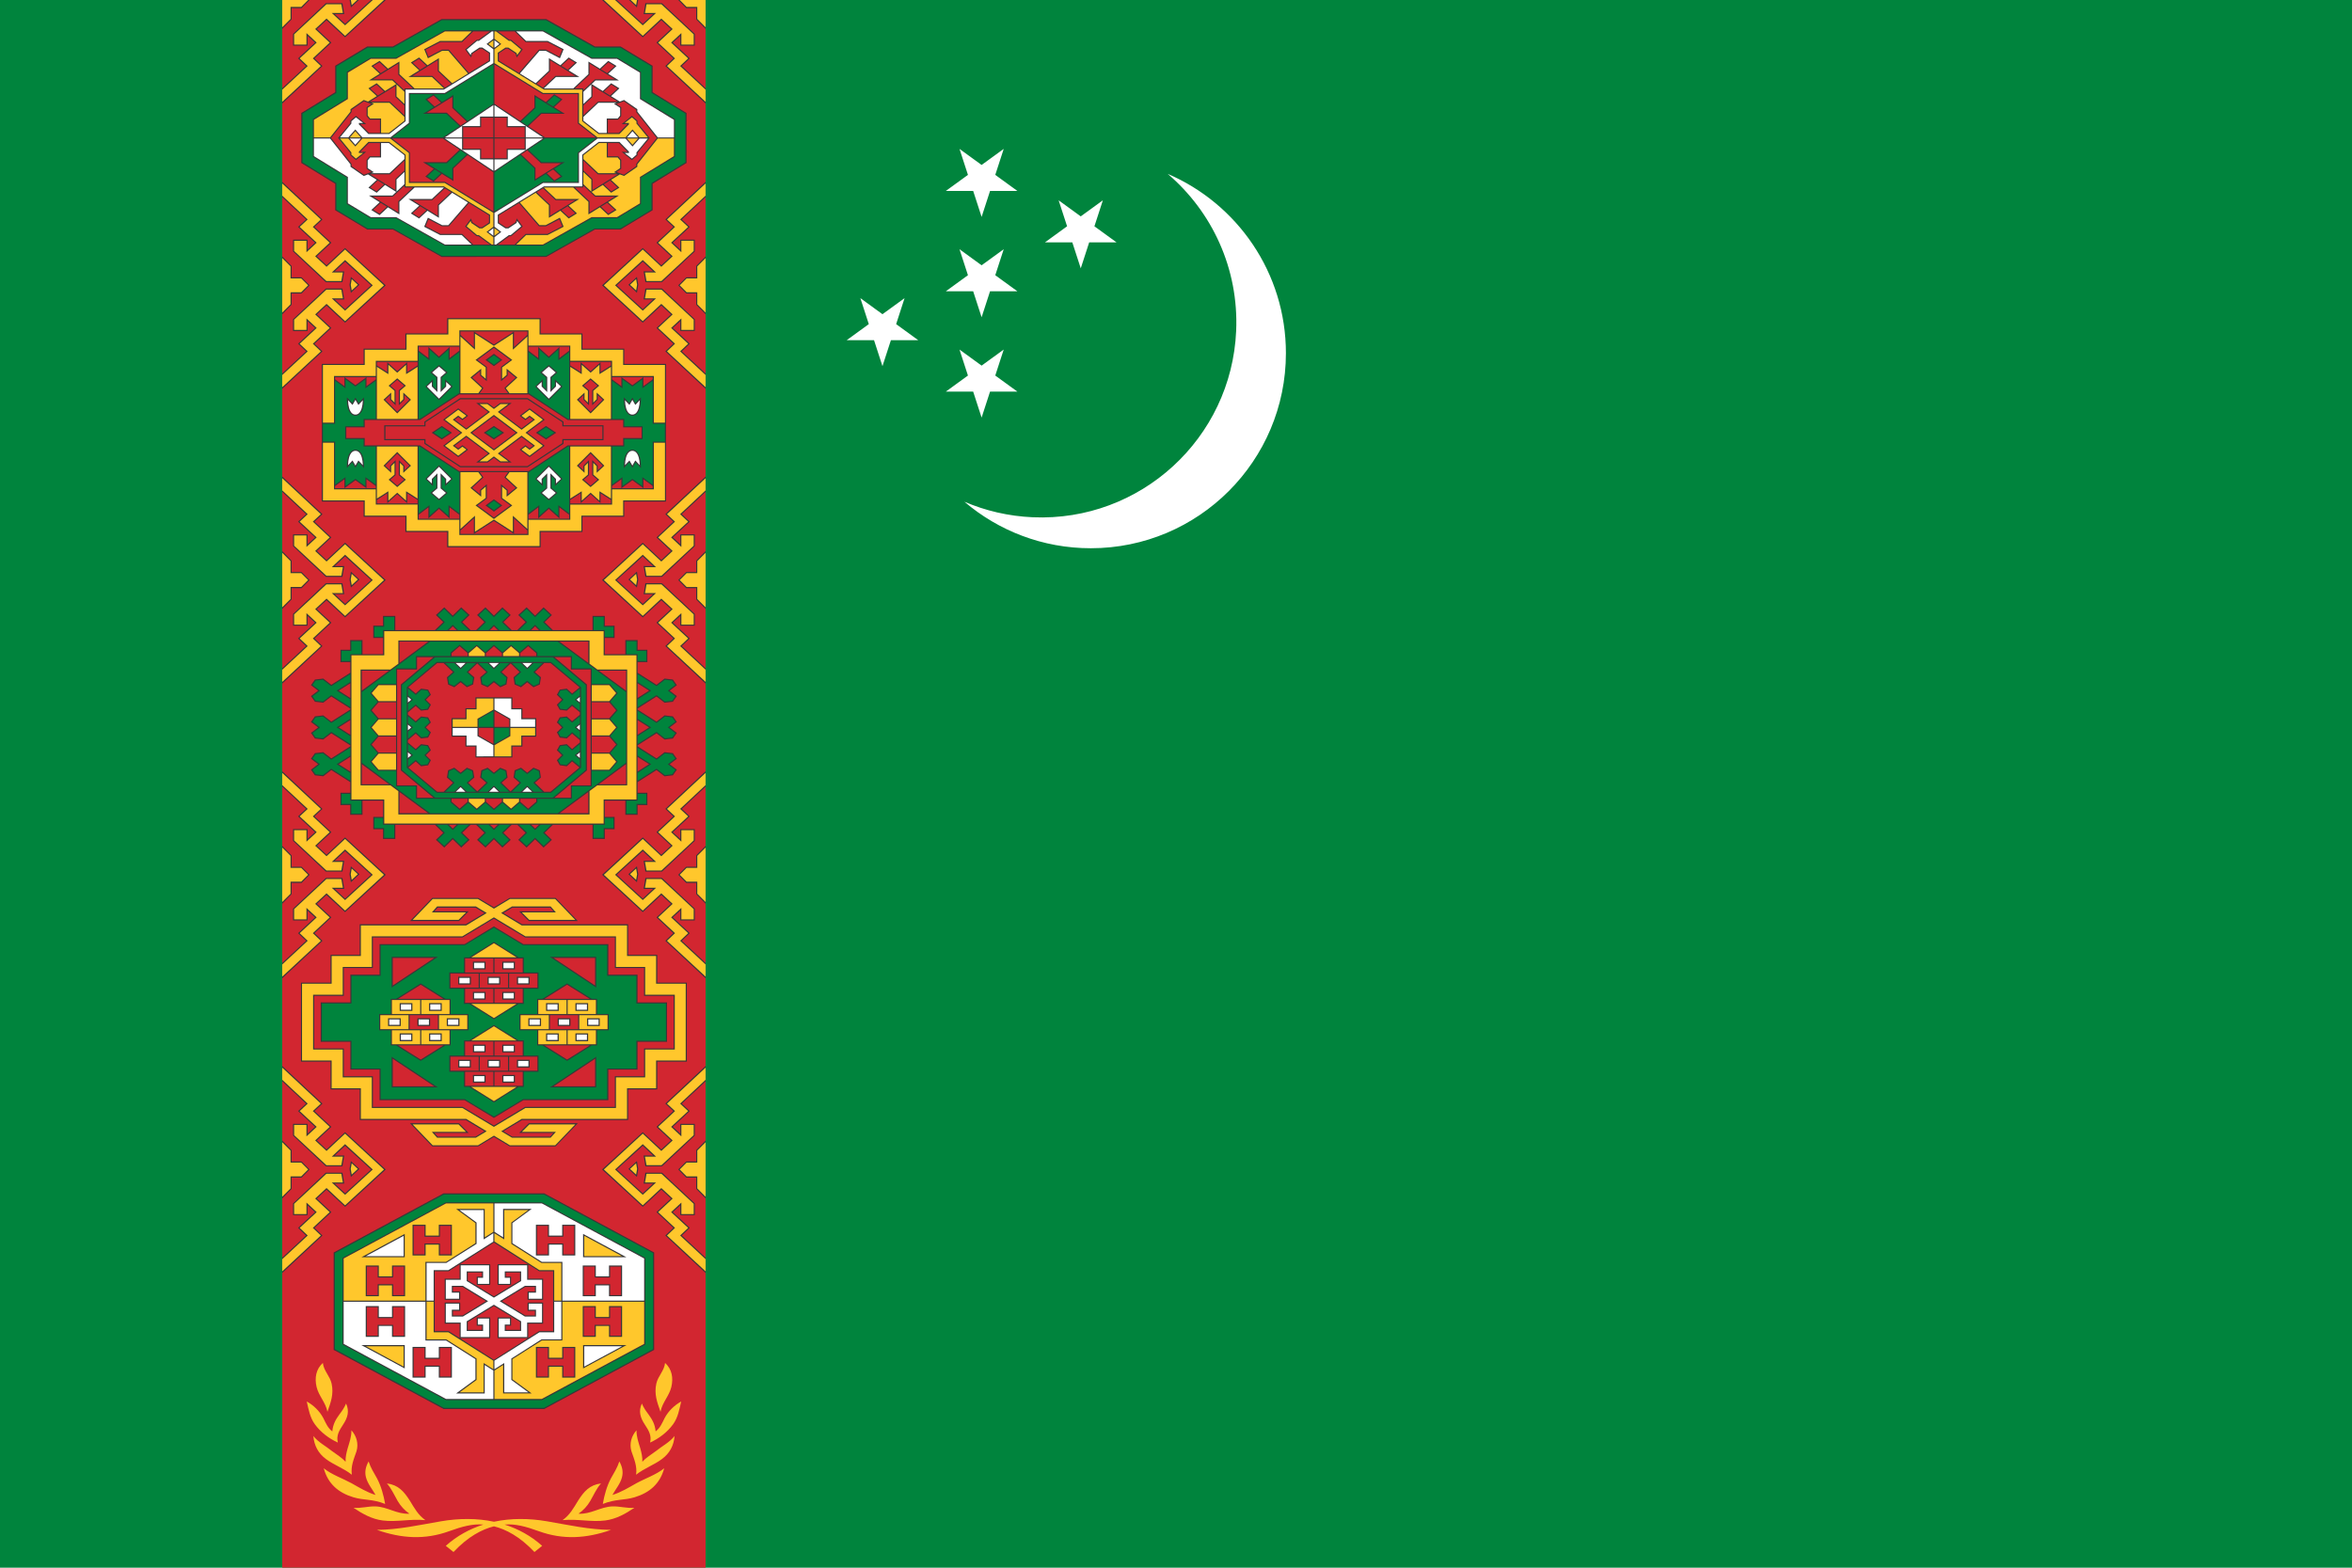
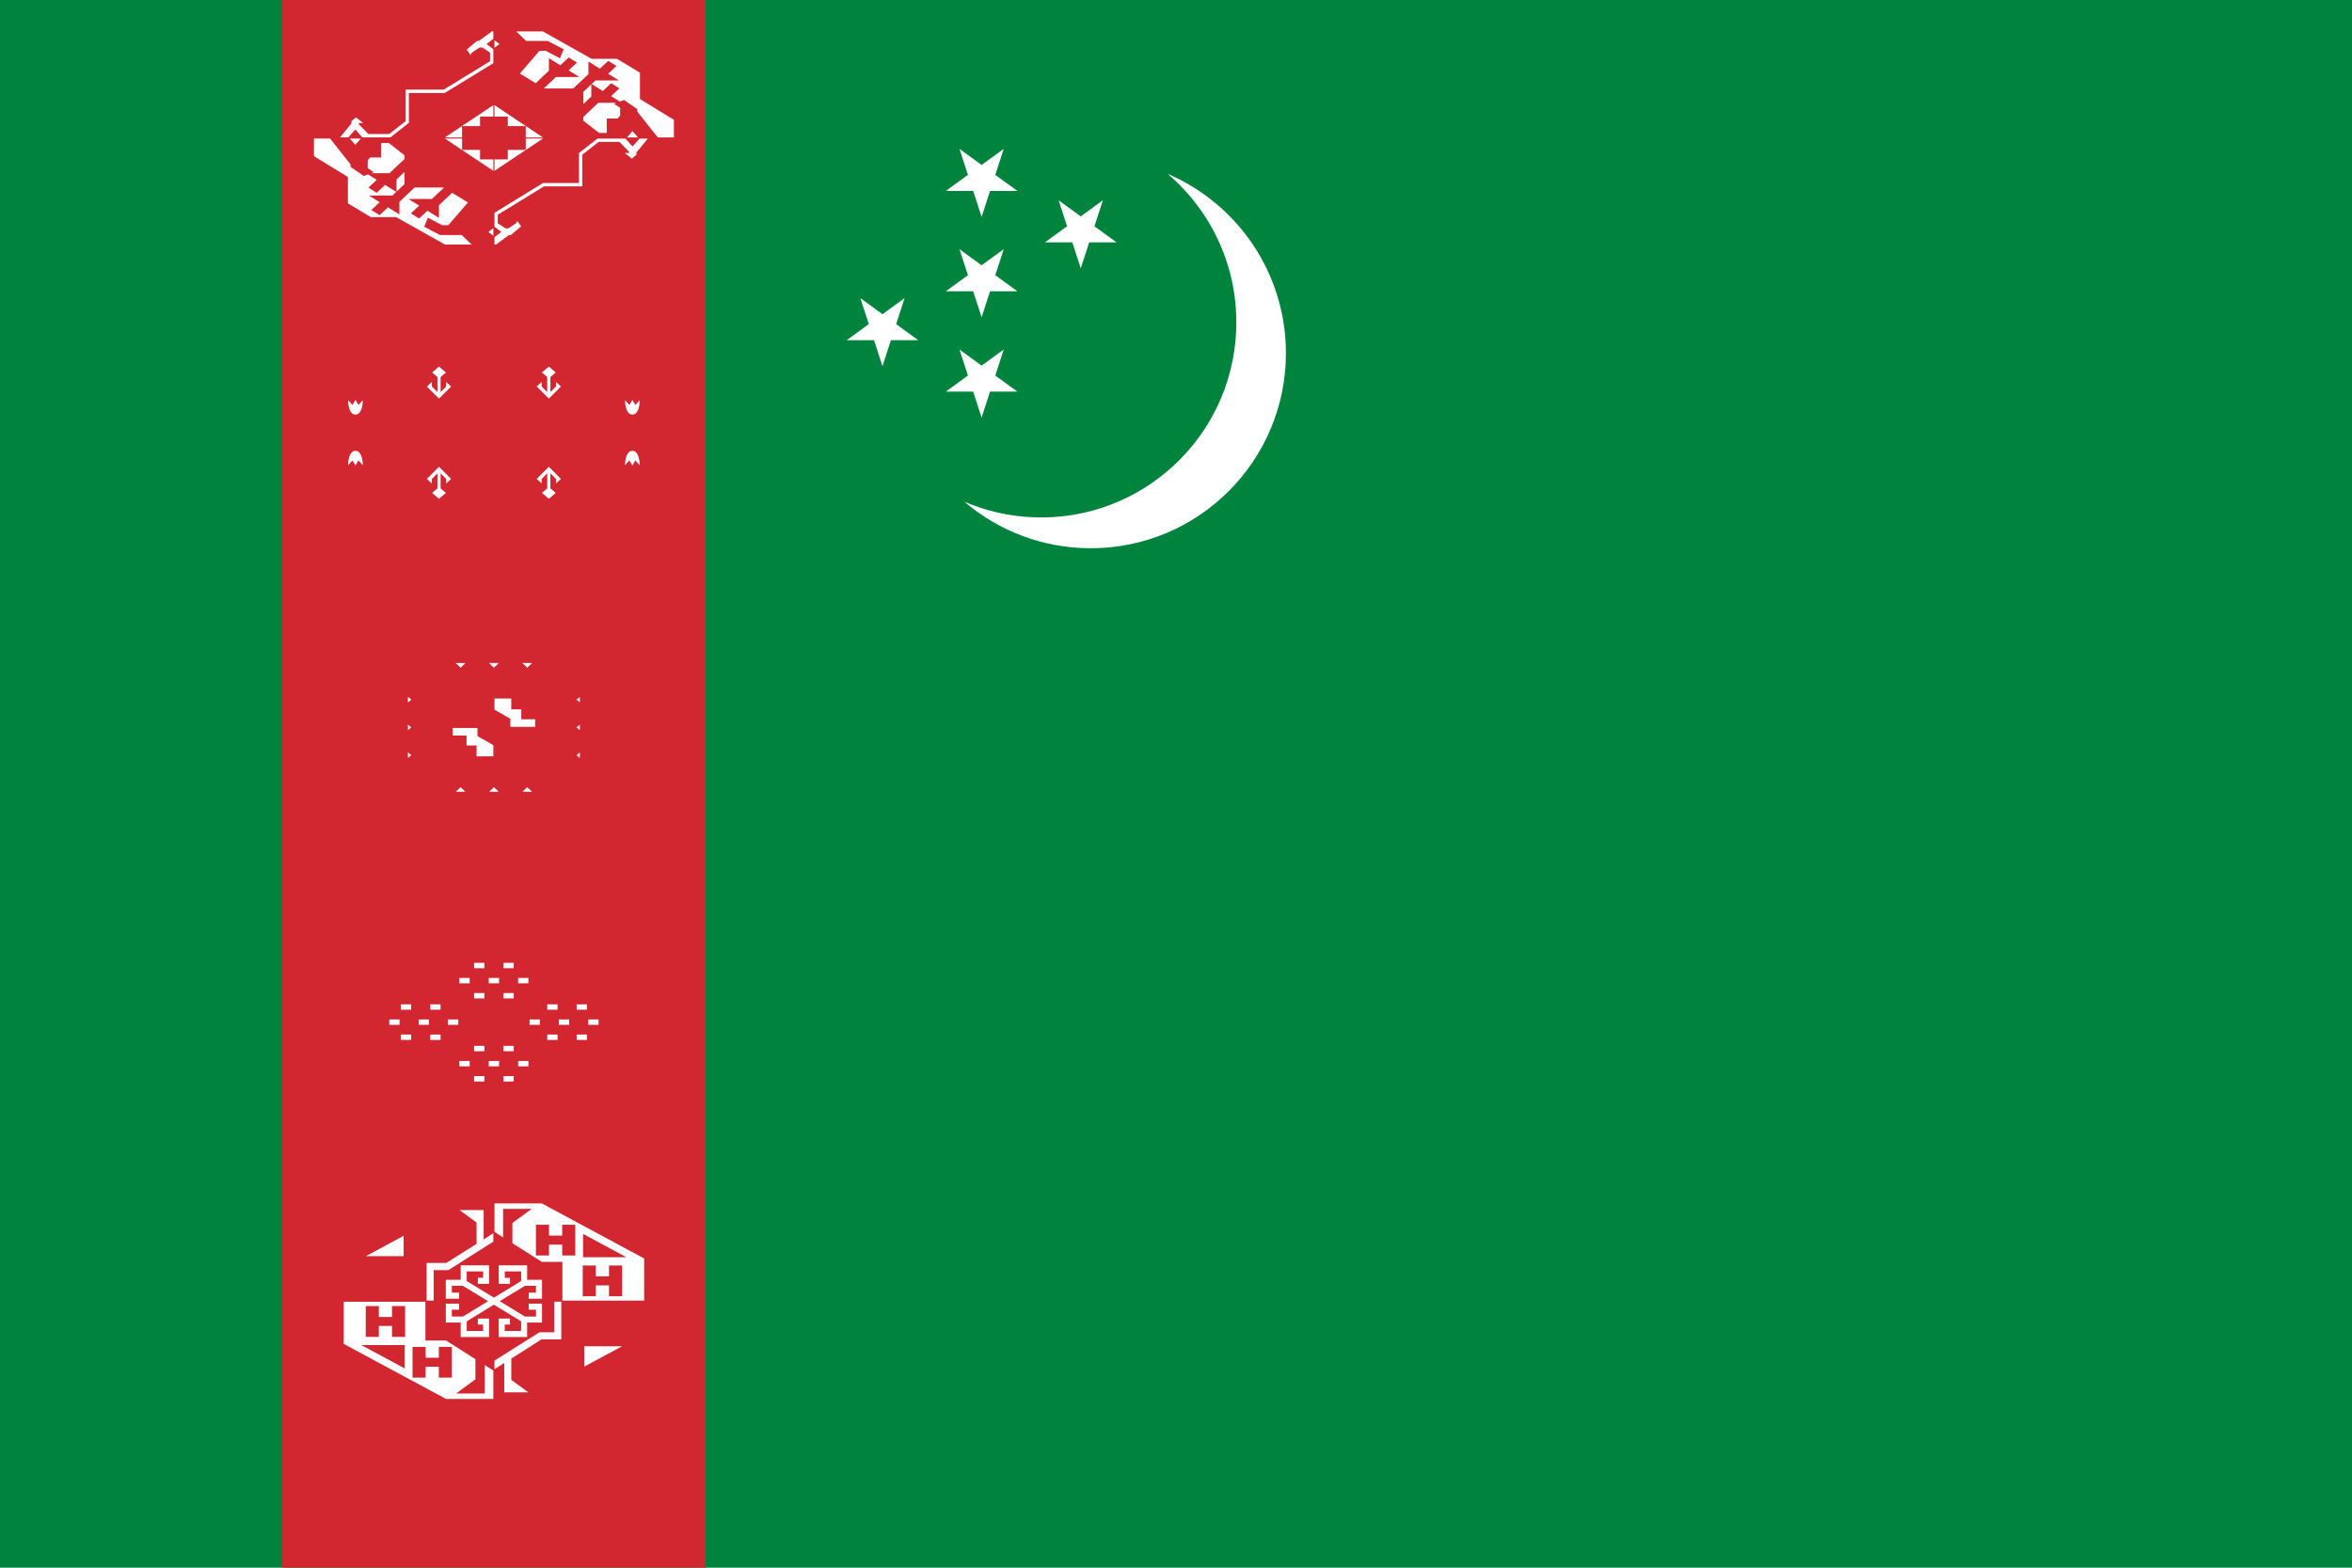
<svg xmlns="http://www.w3.org/2000/svg" width="450px" height="300px" viewBox="0 0 450 300">
  <path fill="#00843D" d="M0,0h450v300H0V0z" />
  <path fill="#D22630" d="M53.999,0h81v300h-81V0z" />
-   <path fill="#383739" d="M109.133,196.347h-2.428v-1.49h2.428V196.347z M116.393,186.521h5.588v5.297h5.641v7.548h-5.641v5.323h-5.588v5.853h-16.261l-5.641,3.39l-5.614-3.39h-16.26v-5.853h-5.588v-5.323h-5.667v-7.548h5.667v-5.297h5.588v-5.853h16.261l5.614-3.39l5.641,3.39h16.261L116.393,186.521L116.393,186.521z M94.606,186.1h5.404v-2.681h-5.404V186.1z M91.797,186.314v2.681h5.404v-2.681H91.797z M100.01,191.891v-2.681h-5.405v2.681H100.01z M94.606,199.313v2.681h5.404v-2.681H94.606z M94.392,191.891v-2.681h-5.405v2.681H94.392z M88.988,199.313v2.681h5.404v-2.681H88.988z M88.988,186.1h5.404v-2.681h-5.404V186.1z M86.178,188.995h5.404v-2.681h-5.404V188.995z M75.149,188.579c0.308-0.205,7.385-4.898,7.925-5.256h-7.925V188.579z M83.074,207.88l-7.925-5.256v5.256H83.074z M84.831,200.052h-8.667l4.333,2.71L84.831,200.052z M83.781,196.943v-2.681h-5.405v2.681H83.781z M84.831,191.152l-4.334-2.71l-4.333,2.71H84.831z M91.582,204.89v-2.681h-5.404v2.681H91.582z M94.392,205.104h-5.405v2.681h5.405V205.104z M97.201,204.89v-2.681h-5.404v2.681H97.201z M100.01,205.104h-5.405v2.681h5.405V205.104z M102.82,202.208h-5.405v2.681h5.405V202.208z M102.82,186.314h-5.405v2.681h5.405V186.314z M112.834,191.152l-4.334-2.71l-4.334,2.71H112.834z M105.217,194.262v2.681h5.405v-2.681H105.217z M104.167,200.052l4.333,2.71l4.333-2.71H104.167z M113.849,202.624c-0.308,0.205-7.385,4.898-7.925,5.256h7.925V202.624z M113.849,183.323h-7.925c0.54,0.358,7.616,5.052,7.925,5.256V183.323z M96.094,191.295h2.428v-1.49h-2.428V191.295z M90.476,185.504h2.428v-1.49h-2.428V185.504z M98.522,199.909h-2.428v1.49h2.428V199.909z M90.476,191.295h2.428v-1.49h-2.428V191.295z M92.904,199.909h-2.428v1.49h2.428V199.909z M87.666,204.294h2.428v-1.49h-2.428V204.294z M87.666,188.4h2.428v-1.49h-2.428V188.4z M92.904,205.7h-2.428v1.49h2.428V205.7z M79.865,196.347h2.428v-1.49h-2.428V196.347z M101.332,186.91h-2.428v1.49h2.428V186.91z M101.332,202.804h-2.428v1.49h2.428V202.804z M120.174,176.865v5.858h5.583v5.314h5.658v15.129h-5.658v5.314h-5.583v5.858H99.875l-3.57,2.145l1.715,1.03h7.238l0.625-0.704h-6.56l1.848-1.861h9.383l-4.251,4.426h-8.8l-3.006-1.806l-3.006,1.806h-8.799l-4.251-4.426h9.383l1.848,1.861h-6.56l0.624,0.704h7.238l1.715-1.03l-3.57-2.145H68.824v-5.858h-5.583v-5.314h-5.658v-15.129h5.658v-5.314h5.583v-5.858h20.299l3.57-2.145l-1.715-1.031H83.74l-0.624,0.704h6.56l-1.848,1.861h-9.383l4.251-4.426h8.799l3.006,1.806l3.006-1.806h8.8l4.251,4.426h-9.383l-1.848-1.861h6.56l-0.625-0.704h-7.238l-1.715,1.031l3.57,2.145H120.174z M117.638,185.249v-5.853h-17.161l-5.985-3.602l-5.985,3.602H71.345v5.853h-5.561v5.323h-5.667v10.064h5.667v5.323h5.561v5.853h17.161l5.985,3.575l5.985-3.575h17.161v-5.853h5.588v-5.323h5.667v-10.064h-5.667v-5.323H117.638z M98.522,205.7h-2.428v1.49h2.428V205.7z M93.285,204.294h2.428v-1.49h-2.428V204.294z M100.899,82.805l3.323,2.495l-2.896,2.174l-1.906-1.431l1.108-0.832l0.798,0.599l0.681-0.511l-2.215-1.663l-4.185,3.142l2.293,1.721h-2.215l-1.185-0.89l-1.185,0.89H91.1l2.293-1.721l-4.185-3.142l-2.215,1.663l0.681,0.511l0.798-0.599l1.108,0.832l-1.905,1.431L84.779,85.3l3.323-2.495l-3.323-2.495l2.897-2.174l1.905,1.43l-1.108,0.831l-0.798-0.599l-0.681,0.512l2.215,1.663l4.185-3.142l-2.293-1.721h2.215L94.501,78l1.185-0.89h2.215l-2.293,1.721l4.185,3.142l2.215-1.663l-0.681-0.512l-0.798,0.599l-1.108-0.831l1.906-1.43l2.896,2.174L100.899,82.805z M98.683,82.805l-4.185-3.142l-4.185,3.142l4.185,3.142L98.683,82.805z M102.523,82.805l1.947,1.293l1.947-1.293l-1.947-1.293L102.523,82.805z M95.713,186.91h-2.428v1.49h2.428V186.91z M122.11,0h-1.775l1.529,1.43L122.11,0z M107.813,81.382h7.654v2.86h-7.654v0.689l-6.859,4.476H88.03l-6.833-4.476v-0.689h-7.68v-2.86h7.68v-0.689l6.833-4.502h12.924l6.859,4.502C107.813,80.693,107.813,81.382,107.813,81.382z M107.589,81.584v-0.779l-6.689-4.392H88.097l-6.689,4.392v0.779h-7.666v2.44h7.666v0.78l6.689,4.392H100.9l6.689-4.392v-0.78h7.666v-2.44H107.589z M84.529,81.512l-1.947,1.293l1.947,1.293l1.947-1.293L84.529,81.512z M70.267,8.886h4.9l9.324-5.244h20.017l9.324,5.244h4.9l6.133,3.694v5.062l6.491,3.98v9.568l-6.49,3.98v5.062l-6.134,3.694h-4.9l-9.324,5.244H84.49l-9.324-5.244h-4.9l-6.134-3.694V35.17l-6.49-3.98v-9.568l6.49-3.98V12.58L70.267,8.886z M71.059,32.902l-0.923-0.611v-1.676l0.582-0.696h1.976v-2.545h-2.103l-1.664,1.689l1.126-0.009l-1.951,1.587l-1.086-0.94v-0.453l-2.33-2.842l2.331-2.843V23.11l1.086-0.94l1.951,1.587l-1.126-0.009l1.664,1.689h2.103v-2.545h-1.976l-0.582-0.696V20.52l0.923-0.611l-1.431-0.535l-2.353,1.633v0.427l-3.932,4.972l3.932,4.971v0.427l2.353,1.633L71.059,32.902z M70.786,33.355l4.862,3.012v-2.113l1.736-1.638v-1.883l-2.78,2.622C74.604,33.355,70.786,33.355,70.786,33.355z M70.84,35.872l1.205,0.743l1.436-1.338l-1.203-0.745L70.84,35.872z M74.035,39.554l-1.203-0.745l-1.438,1.34l1.205,0.743L74.035,39.554z M76.202,38.531l2.811-2.652h-1.629v-0.346l-2.226,2.1H71.34l4.862,3.012C76.202,40.645,76.202,38.531,76.202,38.531z M78.903,38.287l4.862,3.012v-2.113l2.556-2.411l-1.21-0.742l-2.391,2.255h-3.817V38.287z M80.162,41.547l1.436-1.338l-1.203-0.745l-1.438,1.34L80.162,41.547z M93.739,46.803l-2.19-1.607h-0.352l-2.2-1.848l1.132-1.545l0.224,0.722l1.446,0.968h0.421l1.329-0.885V41.21l-3.83-2.351l-3.842,4.443h-1.342l-2.558-1.343l-0.548,1.334l2.83,1.469h4.162l2.117,2.041H93.739z M94.391,32.952l-4.924-3.282l-2.716,2.562v2.406l-2.192-1.358l-1.598,1.489l-1.583-0.976l1.6-1.492l-2.055-1.273h4.484l2.523-2.381l-3.203-2.134h-9.704l3.414,2.67v5.621h6.717l9.235,5.667v-7.519H94.391z M81.676,21.57h3.818l2.621,2.473l1.17-0.78l-2.747-2.592v-2.113L81.676,21.57z M83.168,20.394l1.203-0.746l-1.436-1.338l-1.205,0.743L83.168,20.394z M94.392,26.513h-5.77v1.955h3.437v1.82h2.334L94.392,26.513L94.392,26.513z M96.94,24.344v-1.82h-2.334v3.774h5.77v-1.955L96.94,24.344L96.94,24.344z M107.32,31.241h-3.818l-2.621-2.472l-1.17,0.78l2.747,2.591v2.113L107.32,31.241z M105.828,32.417l-1.203,0.745l1.436,1.338l1.205-0.743L105.828,32.417z M94.606,26.513v3.774h2.334v-1.819h3.436v-1.955H94.606z M107.568,43.294l-0.547-1.334l-2.558,1.343h-1.342l-3.842-4.443l-3.83,2.351v1.398l1.328,0.885h0.421l1.447-0.968l0.224-0.722l1.132,1.545L97.8,45.196h-0.352l-2.19,1.607h3.201l2.117-2.041h4.162L107.568,43.294z M110.04,40.804l-1.438-1.34l-1.203,0.745l1.436,1.338L110.04,40.804z M110.094,38.287h-3.818l-2.391-2.255l-1.21,0.742l2.556,2.411v2.113l0,0l0,0l0,0L110.094,38.287z M117.602,40.149l-1.438-1.34l-1.203,0.745l1.436,1.338L117.602,40.149z M117.656,37.633h-3.818l-2.226-2.1v0.346h-1.629l2.811,2.652v2.113L117.656,37.633z M118.156,35.872l-1.438-1.34l-1.203,0.745l1.436,1.338L118.156,35.872z M118.211,33.355h-3.818l-2.78-2.622v1.883l1.736,1.638v2.113L118.211,33.355z M117.938,19.909l0.923,0.611v1.676l-0.582,0.696h-1.976v2.545h2.103l1.664-1.689l-1.126,0.009l1.951-1.587l1.086,0.94v0.453l2.331,2.843l-2.331,2.842v0.453l-1.086,0.94l-1.951-1.587l1.126,0.009l-1.664-1.689h-2.103v2.545h1.976l0.582,0.696v1.676l-0.923,0.611l1.431,0.535l2.353-1.633v-0.427l3.932-4.971l-3.932-4.972v-0.427l-2.353-1.633L117.938,19.909z M118.211,19.456l-4.862-3.012v2.113l-1.736,1.638v1.883l2.78-2.622H118.211z M118.156,16.94l-1.205-0.743l-1.436,1.338l1.203,0.745L118.156,16.94z M114.962,13.257l1.203,0.745l1.438-1.34l-1.205-0.743L114.962,13.257z M112.795,14.28l-2.811,2.652h1.629v0.346l2.226-2.1h3.818l-4.862-3.012V14.28z M110.094,14.524l-4.862-3.012l0,0l0,0l0,0v2.113l-2.556,2.411l1.21,0.742l2.391-2.255h3.817V14.524z M108.835,11.265l-1.436,1.338l1.203,0.745l1.438-1.34L108.835,11.265z M95.258,6.008l2.19,1.607H97.8l2.199,1.848l-1.132,1.545l-0.224-0.722l-1.447-0.968h-0.421l-1.328,0.885v1.398l3.83,2.351l3.842-4.443h1.342l2.558,1.343l0.547-1.334l-2.83-1.469h-4.162l-2.117-2.041H95.258z M94.606,19.86l4.923,3.281l2.715-2.562v-2.406l2.192,1.358l1.598-1.489l1.583,0.976l-1.6,1.492l2.055,1.273h-4.485l-2.523,2.38l3.202,2.134h9.704l-3.414-2.67v-5.621h-6.717l-9.234-5.667v7.521H94.606z M94.392,22.524h-2.334v1.819h-3.436v1.955h5.77V22.524z M81.429,9.518l0.548,1.334l2.558-1.343h1.342l3.842,4.443l3.83-2.35v-1.398l-1.328-0.885H91.8l-1.447,0.968l-0.224,0.722l-1.132-1.545l2.199-1.848h0.352l2.19-1.607h-3.201L88.42,8.05h-4.162L81.429,9.518z M78.957,12.008l1.438,1.34l1.203-0.745l-1.436-1.338L78.957,12.008z M78.903,14.524h3.818l2.391,2.255l1.21-0.742l-2.556-2.411v-2.113L78.903,14.524z M71.394,12.662l1.438,1.34l1.203-0.745L72.6,11.919L71.394,12.662z M71.34,15.178h3.818l2.226,2.1v-0.346h1.629l-2.811-2.652v-2.113L71.34,15.178z M70.84,16.94l1.438,1.34l1.203-0.745l-1.436-1.338L70.84,16.94z M70.786,19.456h3.818l2.78,2.622v-1.883l-1.736-1.638v-2.113L70.786,19.456z M94.499,84.098l1.947-1.293l-1.947-1.293l-1.947,1.293L94.499,84.098z M99.951,137.428h2.649v3.549h-2.649v1.895h-1.918v2.078h-7.066v-2.078h-1.918v-1.895h-2.65v-3.549h2.65v-1.896h1.918v-2.078h7.066v2.078h1.918V137.428z M94.392,139.31h-2.823v1.444l2.823,1.605V139.31z M97.429,137.652l-2.823-1.605v3.049h2.823V137.652z M92.893,96.724l1.542,1.137l0.064,0.047l1.606-1.184l-1.606-1.184L92.893,96.724z M96.094,185.504h2.428v-1.49h-2.428V185.504z M115.719,117.865v1.866h1.866v2.356h-1.878v3.109h3.934v-2.713h2.356v1.866h1.866v2.356h-1.88v2.034l3.627,2.304l1.54-1.19l1.591,0.185l0.764,1.081l-1.369,1.047l1.369,1.047l-0.764,1.081l-1.591,0.184l-1.54-1.19l-3.627,2.304v0.188l3.627,2.304l1.54-1.19l1.591,0.185l0.764,1.08l-1.369,1.047l1.369,1.047l-0.764,1.08l-1.591,0.185l-1.54-1.19l-3.627,2.304v0.188l3.627,2.304l1.54-1.19l1.591,0.185l0.764,1.08l-1.369,1.047l1.369,1.047l-0.764,1.08l-1.591,0.185l-1.54-1.19l-3.627,2.304v2.035h1.88v2.356h-1.866v1.866h-2.356v-2.714h-3.934v3.109h1.878v2.356h-1.866v1.866h-2.356v-2.714h-7.581l-1.576,1.53c0.141,0.137,1.391,1.351,1.391,1.351l-1.596,1.479c-0.542-0.525-1.084-1.052-1.625-1.578l0,0c-0.136,0.132-1.625,1.578-1.625,1.578l-1.597-1.479c0,0,1.251-1.214,1.392-1.351l-1.576-1.53h-1.065l-1.576,1.53c0.141,0.137,1.391,1.351,1.391,1.351l-1.596,1.479c-0.542-0.525-1.084-1.052-1.625-1.578l0,0c-0.136,0.132-1.625,1.578-1.625,1.578l-1.597-1.479c0,0,1.251-1.214,1.392-1.351l-1.576-1.53h-1.065l-1.576,1.53c0.141,0.137,1.392,1.351,1.392,1.351l-1.597,1.479c0,0-1.49-1.446-1.625-1.578c-0.542,0.526-1.083,1.052-1.625,1.578l-1.597-1.479c0,0,1.251-1.214,1.392-1.351l-1.576-1.53h-7.582v2.714h-2.356v-1.866h-1.866v-2.356h1.877v-3.109h-3.933v2.714H67v-1.866h-1.866v-2.356h1.88v-2.034l-3.626-2.304l-1.541,1.19l-1.591-0.185l-0.764-1.08l1.369-1.047l-1.37-1.047l0.764-1.08l1.591-0.185l1.54,1.19l3.627-2.304v-0.188l-3.627-2.304l-1.54,1.19l-1.591-0.185l-0.764-1.08l1.37-1.047l-1.369-1.047l0.764-1.08l1.591-0.185l1.541,1.19l3.626-2.304v-0.188l-3.627-2.304l-1.54,1.19l-1.591-0.184l-0.764-1.081l1.37-1.047l-1.369-1.047l0.764-1.081l1.591-0.185l1.541,1.19l3.626-2.304v-2.034h-1.88v-2.356h1.866v-1.866h2.356v2.713h3.933v-3.109h-1.877v-2.356h1.866v-1.866h2.356v2.714h7.582l1.576-1.53c-0.141-0.137-1.392-1.351-1.392-1.351l1.597-1.479c0.542,0.525,1.084,1.052,1.625,1.578c0.136-0.132,1.625-1.578,1.625-1.578l1.597,1.479c0,0-1.251,1.214-1.392,1.351l1.576,1.53h1.065l1.576-1.53c-0.141-0.137-1.392-1.351-1.392-1.351l1.597-1.479c0,0,1.49,1.446,1.625,1.578l0,0c0.542-0.526,1.083-1.053,1.625-1.578l1.596,1.479c0,0-1.251,1.214-1.391,1.351l1.575,1.53h1.066l1.576-1.53c-0.141-0.137-1.392-1.351-1.392-1.351l1.597-1.479c0,0,1.49,1.446,1.625,1.578l0,0c0.542-0.526,1.083-1.053,1.625-1.578l1.596,1.479c0,0-1.251,1.214-1.391,1.351l1.576,1.53h7.581v-2.714h2.355V117.865z M67.015,144.843l-2.203,1.4l2.203,1.399V144.843z M67.015,137.804l-2.203,1.399l2.203,1.4V137.804z M67.015,130.765l-2.203,1.399l2.203,1.399V130.765z M121.983,133.563l2.203-1.399l-2.203-1.399V133.563z M121.983,140.602l2.203-1.399l-2.203-1.399V140.602z M121.983,147.641l2.203-1.399l-2.203-1.399V147.641z M113.223,137.456h3.343l1.321-1.533l-1.321-1.533h-3.343V137.456z M107.044,122.775l5.508,4.079v-4.079H107.044z M101.637,120.579h1.478l-0.739-0.718L101.637,120.579z M99.526,125.545h3.066v-0.554l-1.533-1.321l-1.533,1.321C99.526,124.991,99.526,125.545,99.526,125.545z M93.76,120.579h1.478l-0.739-0.718L93.76,120.579z M92.966,125.545h3.066v-0.555l-1.533-1.321l-1.533,1.321C92.966,124.99,92.966,125.545,92.966,125.545z M87.939,123.67l-1.533,1.321v0.554h3.066v-0.554L87.939,123.67z M85.883,120.579h1.478l-0.739-0.718L85.883,120.579z M76.43,126.854l5.509-4.079H76.43V126.854z M69.227,132.151l5.191-3.814h-5.19l0,0L69.227,132.151L69.227,132.151z M74.417,150.08l-5.191-3.841v3.841H74.417z M75.775,140.95h-3.343l-1.321,1.533l1.321,1.533h3.343V140.95z M75.775,134.39h-3.343l-1.321,1.533l1.321,1.533h3.343V134.39z M81.912,155.614l-5.482-4.052v4.052H81.912z M82.919,152.648l-6.224-5.217v-16.447l6.224-5.217h-3.125v2.358H75.98v22.166h3.814v2.357L82.919,152.648L82.919,152.648z M87.361,157.827h-1.478l0.739,0.718L87.361,157.827z M89.471,152.861h-3.066v0.555l1.533,1.321l1.533-1.321C89.471,153.416,89.471,152.861,89.471,152.861z M95.238,157.827H93.76l0.739,0.718L95.238,157.827z M96.032,152.861h-3.066v0.555l1.533,1.321l1.533-1.321C96.032,153.416,96.032,152.861,96.032,152.861z M101.059,154.736l1.532-1.32v-0.555h-3.065v0.555L101.059,154.736z M103.116,157.827h-1.478l0.739,0.718L103.116,157.827z M110.858,146.875c-0.472-0.388-0.931-0.776-1.404-1.165c-0.12,0.109-1.006,0.927-1.006,0.927l-1.351-0.185l-0.556-0.98c0,0,0.824-0.824,0.953-0.953c-0.129-0.129-0.953-0.953-0.953-0.953l0.556-0.98l1.351-0.185c0,0,0.886,0.819,1.006,0.927l1.483-1.245v-0.45l-1.483-1.245c-0.12,0.109-1.006,0.927-1.006,0.927l-1.351-0.159l-0.556-1.006c0,0,0.824-0.825,0.953-0.953c-0.129-0.129-0.953-0.953-0.953-0.953l0.556-0.98l1.351-0.159c0,0,0.886,0.792,1.006,0.9c0.497-0.41,0.987-0.81,1.483-1.218v-0.477l-1.483-1.218c-0.12,0.109-1.006,0.9-1.006,0.9l-1.351-0.159l-0.556-0.98c0,0,0.824-0.825,0.953-0.953c-0.129-0.129-0.953-0.953-0.953-0.953l0.556-0.98l1.351-0.185c0,0,0.886,0.819,1.006,0.927c0.475-0.391,0.956-0.774,1.43-1.165c-0.182-0.153-5.503-4.612-5.561-4.661h-1.192l-1.774,1.721l1.139,1.006l-0.212,1.377l-1.218,0.53l-1.192-0.953l-1.192,0.953l-1.218-0.53l-0.212-1.377l1.139-1.006l-1.695-1.642l-1.721,1.642l1.139,1.006l-0.212,1.377l-1.192,0.53l-1.218-0.953l-1.192,0.953l-1.218-0.53l-0.212-1.377l1.165-1.006l-1.721-1.642l-1.721,1.642l1.165,1.006l-0.238,1.377l-1.192,0.53l-1.192-0.953l-1.218,0.953l-1.192-0.53l-0.212-1.377l1.139-1.006l-1.801-1.721H83.66c-0.058,0.048-5.301,4.438-5.535,4.635c0.473,0.392,0.93,0.801,1.404,1.192c0.12-0.108,1.033-0.927,1.033-0.927l1.351,0.185l0.53,0.98c0,0-0.824,0.824-0.953,0.953c0.13,0.129,0.953,0.953,0.953,0.953l-0.53,0.98l-1.351,0.159c0,0-0.913-0.792-1.033-0.9l-1.483,1.245v0.424c0.499,0.413,0.982,0.832,1.483,1.245c0.12-0.108,1.033-0.9,1.033-0.9l1.351,0.159l0.53,0.98c0,0-0.824,0.824-0.953,0.953c0.13,0.129,0.953,0.953,0.953,0.953l-0.53,1.006l-1.351,0.159c0,0-0.913-0.818-1.033-0.927l-1.483,1.245v0.45l1.483,1.245c0.12-0.108,1.033-0.927,1.033-0.927l1.351,0.185l0.53,0.98c0,0-0.824,0.824-0.953,0.953c0.13,0.129,0.953,0.953,0.953,0.953l-0.53,0.98l-1.351,0.185c0,0-0.913-0.818-1.033-0.927c-0.472,0.389-0.933,0.777-1.404,1.165c0.234,0.197,5.477,4.586,5.535,4.635h1.218l1.774-1.721l-1.139-1.006l0.212-1.377l1.192-0.503l1.218,0.953l1.192-0.953l1.192,0.503l0.238,1.377l-1.165,1.006l1.721,1.642l1.721-1.642l-1.165-1.006l0.212-1.377l1.218-0.503l1.192,0.953l1.218-0.953l1.192,0.503l0.212,1.377l-1.139,1.006l1.695,1.668l1.721-1.668l-1.139-1.006l0.212-1.377l1.218-0.503l1.192,0.953l1.192-0.953l1.218,0.503l0.212,1.377l-1.139,1.006l1.774,1.721h1.192C105.381,151.461,110.624,147.071,110.858,146.875z M112.552,151.563l-5.481,4.052h5.481V151.563z M113.004,128.125h-3.787v-2.358h-3.125l6.197,5.217v16.447l-6.197,5.217h3.125v-2.357h3.787V128.125z M116.566,144.016l1.321-1.533l-1.321-1.533h-3.343v3.066L116.566,144.016L116.566,144.016z M119.783,146.213l-5.217,3.867h5.217V146.213z M114.566,128.337l5.217,3.84v-3.84H114.566z M119.433,66.719v2.915h7.994v26.341h-7.994v2.915h-7.994v2.915h-7.994v2.915H85.553v-2.915h-7.994V98.89h-7.994v-2.915h-7.994V69.634h7.994v-2.915h7.994v-2.915h7.994v-2.915h17.891v2.915h7.994v2.915H119.433z M117.102,72.598l1.776,1.285l0.005-1.704h-1.78L117.102,72.598L117.102,72.598z M119.227,81.779v-1.404h-10.62l-7.468-4.899H87.871l-7.495,4.899H69.783v1.404h-3.522v2.039h3.522v1.404h10.593l7.495,4.926h13.268l7.468-4.926h10.62v-1.404h3.522v-2.039H119.227z M114.369,89.119v0.871l0.946-0.876l-2.317-2.317l-2.317,2.317l0.946,0.876v-0.871l1.068-1.068v2.872l-1.018,0.874l1.321,1.134l1.321-1.134l-1.018-0.874v-2.872L114.369,89.119z M97.145,93.758V94.6l1.516-1.246l-2.164-1.998l0.726-1.003h-5.446l0.725,1.003l-2.164,1.998l1.516,1.246v-0.842l1.289-1.103V95.4l-1.796,1.324l3.153,2.324l3.153-2.324L95.856,95.4v-2.745L97.145,93.758z M77.371,89.119v0.871l0.946-0.876L76,86.796l-2.317,2.317l0.946,0.876v-0.871l1.068-1.068v2.872l-1.018,0.874L76,92.93l1.321-1.134l-1.018-0.874V88.05L77.371,89.119z M74.629,76.49v-0.871l-0.946,0.876L76,78.812l2.317-2.317l-0.946-0.876v0.871l-1.068,1.068v-2.872l1.018-0.874L76,72.678l-1.321,1.134l1.018,0.874v2.872L74.629,76.49z M91.853,71.85v-0.842l-1.516,1.246l2.164,1.998l-0.725,1.003h5.446l-0.726-1.003l2.164-1.998l-1.516-1.246v0.842l-1.288,1.103v-2.745l1.796-1.324l-3.153-2.324l-3.153,2.324l1.796,1.324v2.745L91.853,71.85z M111.626,76.49v-0.871l-0.946,0.876l2.317,2.317l2.317-2.317l-0.946-0.876v0.871l-1.068,1.068v-2.872l1.018-0.874l-1.321-1.134l-1.321,1.134l1.018,0.874v2.872L111.626,76.49z M109.108,69.947l1.983,1.26l0.005-1.881l1.902,1.708l1.902-1.708l0.005,1.881l1.982-1.26v-0.684h-7.779V69.947z M101.114,67.103l1.856,1.404l0.004-2.099l2.03,1.815l2.03-1.815l0.004,2.099l1.856-1.403v-0.755h-7.78V67.103z M88.099,64.093l2.562,2.335v-2.973l3.839,2.468l3.839-2.468v2.973l2.561-2.334v-0.66H88.1L88.099,64.093L88.099,64.093z M80.104,67.104l1.856,1.403l0.004-2.099l2.029,1.815l2.03-1.815l0.005,2.099l1.856-1.403v-0.755h-7.78V67.104z M72.11,69.947l1.983,1.26l0.005-1.881L76,71.034l1.902-1.708l0.005,1.881l1.983-1.26v-0.683h-7.78V69.947z M70.116,72.179l0.005,1.704l1.776-1.285V72.18L70.116,72.179L70.116,72.179z M65.897,93.429l-0.005-1.704l-1.776,1.286v0.418H65.897z M65.897,72.179h-1.781v0.419l1.776,1.285L65.897,72.179z M65.903,72.179l2.103,1.523l2.103-1.523H65.903z M70.109,93.429l-2.103-1.523l-2.103,1.523H70.109z M71.896,93.011l-1.776-1.286l-0.005,1.704h1.781V93.011z M79.89,95.661l-1.983-1.26l-0.005,1.881L76,94.574l-1.902,1.708l-0.005-1.881l-1.983,1.26v0.683h7.779L79.89,95.661L79.89,95.661z M87.884,98.505l-1.856-1.403l-0.005,2.099l-2.03-1.815l-2.029,1.815l-0.005-2.099l-1.856,1.403v0.755h7.78L87.884,98.505L87.884,98.505z M100.899,101.515l-2.561-2.334v2.973l-3.839-2.468l-3.839,2.468V99.18l-2.561,2.335v0.659h12.8L100.899,101.515L100.899,101.515z M108.893,98.505l-1.856-1.403l-0.004,2.099l-2.03-1.815l-2.03,1.815l-0.004-2.099l-1.856,1.403v0.755h7.78V98.505z M116.887,95.661l-1.983-1.26l-0.005,1.881l-1.902-1.708l-1.902,1.708l-0.005-1.881l-1.983,1.26v0.683h7.78V95.661z M118.883,93.429l-0.005-1.704l-1.776,1.286v0.419L118.883,93.429L118.883,93.429z M123.095,93.429l-2.103-1.523l-2.103,1.523H123.095z M123.102,72.179l0.005,1.704l1.775-1.285v-0.419H123.102z M123.102,93.429h1.78V93.01l-1.775-1.285L123.102,93.429z M118.889,72.179l2.103,1.523l2.103-1.523H118.889z M96.105,68.884L94.499,67.7l-0.064,0.047l-1.542,1.137l1.606,1.184L96.105,68.884z M128.829,156.225l-3.231,3.019l2.781,2.595l-1.854,1.721l-3.549-3.31l-7.786,7.15l7.786,7.15l3.549-3.284l1.854,1.695l-2.781,2.595l3.231,3.019l-1.536,1.457l7.707,7.177v-2.94l-4.555-4.237l1.536-1.457l-3.257-3.019l1.43-1.298v1.88h2.781v-2.251l-6.277-5.879h-3.178l-0.344,2.092h1.827l-1.986,1.854l-4.979-4.555l4.979-4.529l1.986,1.854h-1.827l0.344,2.066h3.178l6.277-5.879v-2.251h-2.781v1.88l-1.43-1.298l3.257-3.019l-1.536-1.43l4.555-4.264v-2.94l-7.707,7.203L128.829,156.225z M60.169,178.577l3.231-3.019l-2.781-2.595l1.854-1.695l3.549,3.284l7.786-7.15l-7.786-7.15l-3.549,3.31l-1.854-1.721l2.781-2.595l-3.231-3.019l1.536-1.43l-7.707-7.203v2.94l4.555,4.264l-1.536,1.43l3.257,3.019l-1.43,1.298v-1.88h-2.781v2.251l6.276,5.879h3.178l0.344-2.066h-1.827l1.986-1.854l4.979,4.529l-4.979,4.555l-1.986-1.854h1.827l-0.344-2.092h-3.178l-6.277,5.879v2.251h2.781v-1.88l1.43,1.298l-3.257,3.019l1.536,1.457l-4.555,4.237v2.94l7.707-7.177L60.169,178.577z M55.8,168.963h1.907l1.536-1.562l-1.536-1.536H55.8v-2.172l-1.801-1.827v11.07l1.801-1.827V168.963z M121.863,168.831l0.265-1.536l-0.265-1.51l-1.642,1.51L121.863,168.831z M67.135,165.785l-0.265,1.51l0.265,1.536l1.642-1.536L67.135,165.785z M55.8,225.362h1.907l1.536-1.562l-1.536-1.536H55.8v-2.172l-1.801-1.827v11.07l1.801-1.827V225.362z M121.863,225.229l0.265-1.536l-0.265-1.51l-1.642,1.51L121.863,225.229z M104.133,228.361l21.026,11.316v18.645l-21.026,11.315h-19.27l-21.026-11.315v-18.645l21.026-11.316h0.027H104.133z M87.969,241.923h0.065h5.755v3.973h-2.58v-1.589h0.999v-0.794h-2.701v1.519l4.99,3.041l4.99-3.041v-1.519h-2.701v0.794h0.999v1.589h-2.58v-3.973h5.821l-6.529-4.143L87.969,241.923z M79.146,240.035h2.074v-2.077h2.951v2.077h2.074v-5.453h-2.074v2.077H81.22v-2.077h-2.074V240.035z M77.29,250.157h-2.074v2.077h-2.951v-2.077h-2.074v5.452h2.074v-2.077h2.951v2.077h2.074V250.157z M77.29,242.39h-2.074v2.077h-2.951v-2.077h-2.074v5.452h2.074v-2.077h2.951v2.077h2.074V242.39z M86.246,257.964h-2.074v2.077H81.22v-2.077h-2.074v5.452h2.074v-2.077h2.951v2.077h2.074v-5.452H86.246z M87.928,253.312H85.08v-4.052h2.971v1.589h-1.39v0.874h1.848L92.976,249l-4.468-2.723H86.66v0.874h1.39v1.589h-2.97v-4.052h2.848v-2.738l-2.083,1.321h-2.669v11.458h2.669l2.083,1.321V253.312z M101.028,256.077h-5.821v-3.973h2.58v1.589h-0.999v0.794h2.701v-1.519l-4.99-3.041l-4.99,3.041v1.519h2.701v-0.794h-1v-1.589h2.58v3.973h-5.82l6.53,4.143L101.028,256.077z M101.069,256.05l2.083-1.321h2.669v-11.458h-2.638h-0.031l-2.083-1.321v2.738h2.848v4.052h-2.971v-1.589h1.39v-0.874h-1.848L96.021,249l4.468,2.723h1.848v-0.874h-1.39v-1.589h2.971v4.053h-2.848L101.069,256.05z M109.851,257.964h-2.074v2.077h-2.951v-2.077h-2.074v5.452h2.074v-2.077h2.951v2.077h2.074V257.964z M111.707,247.842h2.074v-2.077h2.951v2.077h2.074v-5.452h-2.074v2.077h-2.951v-2.077h-2.074V247.842z M111.707,255.609h2.074v-2.077h2.951v2.077h2.074v-5.452h-2.074v2.077h-2.951v-2.077h-2.074V255.609z M104.826,236.66v-2.077h-2.074v5.453h2.074v-2.077h2.951v2.077h2.074v-5.453h-2.074v2.077H104.826z M67.135,109.387l-0.265,1.51l0.265,1.536l1.642-1.536L67.135,109.387z M133.198,165.865h-1.907l-1.536,1.536l1.536,1.562h1.907v2.145l1.801,1.827v-11.07l-1.801,1.827V165.865z M128.829,212.623l-3.231,3.019l2.781,2.595l-1.854,1.721l-3.549-3.31l-7.786,7.15l7.786,7.15l3.549-3.284l1.854,1.695l-2.781,2.595l3.231,3.019l-1.536,1.457l7.707,7.177v-2.94l-4.555-4.237l1.536-1.457l-3.257-3.019l1.43-1.298v1.88h2.781v-2.251l-6.277-5.879h-3.178l-0.344,2.092h1.827l-1.986,1.854l-4.979-4.555l4.979-4.529l1.986,1.854h-1.827l0.344,2.066h3.178l6.277-5.879v-2.251h-2.781v1.88l-1.43-1.298l3.257-3.019l-1.536-1.43l4.555-4.264v-2.94l-7.707,7.203L128.829,212.623z M121.863,56.033l0.265-1.536l-0.265-1.51l-1.642,1.51L121.863,56.033z M133.198,53.067h-1.907l-1.536,1.536l1.536,1.562h1.907v2.145l1.801,1.827v-11.07l-1.801,1.827V53.067z M128.829,43.428l-3.231,3.019l2.781,2.595l-1.854,1.721l-3.549-3.31l-7.786,7.15l7.786,7.15l3.549-3.284l1.854,1.695l-2.781,2.595l3.231,3.019l-1.536,1.457L135,74.412v-2.94l-4.555-4.237l1.536-1.457l-3.257-3.019l1.43-1.298v1.88h2.781V61.09l-6.277-5.879h-3.178l-0.344,2.092h1.827l-1.986,1.854l-4.979-4.555l4.979-4.529l1.986,1.854h-1.827l0.344,2.066h3.178l6.277-5.879v-2.251h-2.781v1.88l-1.43-1.298l3.257-3.019l-1.536-1.43L135,37.732v-2.94l-7.707,7.203L128.829,43.428z M131.98,11.176l-3.257-3.019l1.43-1.298v1.88h2.781V6.488l-6.277-5.879h-3.178l-0.344,2.092h1.827l-1.986,1.854L117.997,0h-2.807l7.786,7.15l3.549-3.284l1.854,1.695l-2.781,2.595l3.231,3.019l-1.536,1.457L135,19.809v-2.94l-4.555-4.237L131.98,11.176z M121.863,112.433l0.265-1.536l-0.265-1.51l-1.642,1.51L121.863,112.433z M133.198,109.466h-1.907l-1.536,1.536l1.536,1.562h1.907v2.145l1.801,1.827v-11.07l-1.801,1.827V109.466z M67.135,222.184l-0.265,1.51l0.265,1.536l1.642-1.536L67.135,222.184z M128.829,99.827l-3.231,3.019l2.781,2.595l-1.854,1.721l-3.549-3.31l-7.786,7.15l7.786,7.15l3.549-3.284l1.854,1.695l-2.781,2.595l3.231,3.019l-1.536,1.457l7.707,7.177v-2.94l-4.555-4.237l1.536-1.457l-3.257-3.019l1.43-1.298v1.88h2.781v-2.251l-6.277-5.879h-3.178l-0.344,2.092h1.827l-1.986,1.854l-4.979-4.555l4.979-4.529l1.986,1.854h-1.827l0.344,2.066h3.178l6.277-5.879v-2.251h-2.781v1.88l-1.43-1.298l3.257-3.019l-1.536-1.43L135,94.131v-2.94l-7.707,7.203L128.829,99.827z M60.62,229.361l1.854-1.695l3.549,3.284l7.786-7.15l-7.786-7.15l-3.549,3.31l-1.854-1.721l2.781-2.595l-3.231-3.019l1.536-1.43l-7.707-7.203v2.94l4.555,4.264l-1.536,1.43l3.257,3.019l-1.43,1.298v-1.88h-2.781v2.251l6.276,5.879h3.178l0.344-2.066h-1.827l1.986-1.854L71,223.802l-4.979,4.555l-1.986-1.854h1.827l-0.344-2.092H62.34l-6.277,5.879v2.251h2.781v-1.88l1.43,1.298l-3.257,3.019l1.536,1.457l-4.555,4.237v2.94l7.707-7.177l-1.536-1.457l3.231-3.019L60.62,229.361z M133.198,222.263h-1.907l-1.536,1.536l1.536,1.562h1.907v2.145l1.801,1.827v-11.07l-1.801,1.827V222.263z M67.135,52.988l-0.265,1.51l0.265,1.536l1.642-1.536L67.135,52.988z M60.169,11.176L63.4,8.157l-2.78-2.596l1.854-1.695l3.549,3.284L73.808,0h-2.807l-4.979,4.555l-1.986-1.854h1.827l-0.344-2.092h-3.178l-6.277,5.879v2.251h2.781v-1.88l1.43,1.298l-3.257,3.019l1.536,1.457l-4.555,4.237v2.94l7.707-7.177L60.169,11.176z M68.663,0h-1.775l0.247,1.43L68.663,0z M55.8,56.166h1.907l1.536-1.562l-1.536-1.536H55.8v-2.172l-1.801-1.827v11.07l1.801-1.827V56.166z M60.169,65.779L63.4,62.76l-2.781-2.595l1.854-1.695l3.549,3.284l7.786-7.15l-7.786-7.15l-3.549,3.31l-1.854-1.721l2.781-2.595l-3.231-3.019l1.536-1.43l-7.707-7.203v2.94L58.553,42l-1.536,1.43l3.257,3.019l-1.43,1.298v-1.88h-2.781v2.251l6.276,5.879h3.178l0.344-2.066h-1.827l1.986-1.854l4.979,4.529l-4.979,4.555l-1.986-1.854h1.827l-0.344-2.092h-3.178l-6.277,5.879v2.251h2.781v-1.88l1.43,1.298l-3.257,3.019l1.536,1.457l-4.555,4.237v2.94l7.707-7.177L60.169,65.779z M55.8,1.562h1.907L59.242,0h-5.243v5.535L55.8,3.708V1.562z M129.755,0l1.536,1.562h1.907v2.145l1.801,1.827V0H129.755z M55.8,112.565h1.907l1.536-1.562l-1.536-1.536H55.8v-2.172l-1.801-1.827v11.07l1.801-1.827V112.565z M60.169,122.178l3.231-3.019l-2.781-2.595l1.854-1.695l3.549,3.284l7.786-7.15l-7.786-7.15l-3.549,3.31l-1.854-1.721l2.781-2.595l-3.231-3.019l1.536-1.43l-7.707-7.203v2.94l4.555,4.264l-1.536,1.43l3.257,3.019l-1.43,1.298v-1.88h-2.781v2.251l6.276,5.879h3.178l0.344-2.066h-1.827l1.986-1.854l4.979,4.529l-4.979,4.555l-1.986-1.854h1.827l-0.344-2.092h-3.178l-6.277,5.879v2.251h2.781v-1.88l1.43,1.298l-3.257,3.019l1.536,1.457l-4.555,4.237v2.94l7.707-7.177L60.169,122.178z" />
-   <path fill="#FFC72C" d="M125.53,188.241v-5.297h-5.561v-5.853H99.815l-3.933-2.377l2.079-1.251h7.389l1.006,1.139h-6.515l1.43,1.43h8.792l-3.84-3.999h-8.66l-3.059,1.849l-3.059-1.849h-8.66l-3.84,3.999h8.792l1.43-1.43h-6.541l1.006-1.139h7.415l2.076,1.253l-3.93,2.375H69.041v5.853h-5.588v5.297h-5.667v14.698h5.667v5.323h5.588v5.853h20.154l3.913,2.365l-2.059,1.237h-7.415l-1.006-1.112h6.541l-1.43-1.43h-8.792l3.84,3.999h8.66l3.059-1.849l3.059,1.849h8.66l3.84-3.999h-8.792l-1.43,1.43h6.515l-1.006,1.112h-7.389l-2.062-1.235l3.916-2.367h20.154v-5.853h5.561v-5.323h5.667v-14.698H125.53z M129.105,200.847h-5.667v5.323h-5.588v5.853h-17.32l-6.03,3.621l-6.047-3.621h-17.32v-5.853h-5.561v-5.323h-5.667V190.36h5.667v-5.323h5.561v-5.853h17.32l6.047-3.638l6.03,3.638h17.32v5.853h5.588v5.323h5.667V200.847z M53.999,35.112L53.999,35.112L53.999,35.112L53.999,35.112z M53.998,204.307L53.998,204.307L53.998,204.307L53.998,204.307z M67.293,53.412l-0.185,1.086l0.185,1.086l1.165-1.086L67.293,53.412z M53.999,49.386V59.82l1.589-1.589v-2.304h2.039l1.324-1.324l-1.324-1.324h-2.039v-2.304L53.999,49.386z M67.293,109.811l-0.185,1.086l0.185,1.086l1.165-1.086L67.293,109.811z M66.021,104.143l-3.549,3.31L60.3,105.44l2.781-2.595l-3.231-3.019l1.536-1.43l-7.388-6.885v2.33l4.873,4.555l-1.536,1.43l3.257,3.019l-1.96,1.827v-2.198h-2.357v1.96l6.171,5.747h2.86l0.291-1.642H63.48l2.542-2.383l5.297,4.846l-5.297,4.846l-2.542-2.357h2.119l-0.292-1.668h-2.86l-6.171,5.747v1.96h2.357v-2.198l1.96,1.827l-3.257,3.019l1.536,1.457l-4.873,4.529v2.331l7.389-6.859l-1.536-1.457l3.231-3.019l-2.781-2.595l2.172-2.013l3.549,3.31l7.442-6.859L66.021,104.143z M53.999,105.785v10.434l1.589-1.589v-2.304h2.039l1.324-1.324l-1.324-1.324h-2.039v-2.304L53.999,105.785z M94.391,7.698l-0.95,0.727l0.95,0.727V7.698z M66.022,4.846L63.48,2.489h2.119l-0.292-1.668h-2.86l-6.171,5.747v1.96h2.357V6.329l1.96,1.827l-3.257,3.019l1.536,1.457l-4.873,4.529v2.331l7.389-6.859l-1.536-1.457l3.231-3.019l-2.781-2.595l2.172-2.013l3.549,3.31L73.463,0h-2.144L66.022,4.846z M88.335,7.835l1.895-1.827h-5.091l-9.324,5.244h-4.861L66.557,13.9v5.05l-6.49,3.98v3.368h3.089l3.905-4.939v-0.465l2.491-1.729l0.046-0.032l0.812,0.303l1.68-1.041l-1.6-1.492l1.583-0.976l1.598,1.489l2.143-1.328l-0.739-0.698h-4.484l2.055-1.273l-1.601-1.492l1.583-0.976l1.598,1.489l2.192-1.358v2.406l2.909,2.744h5.538l0.059-0.036l-2.287-2.157h-4.484l2.055-1.273l-1.601-1.492l1.583-0.976l1.598,1.489l2.192-1.358v2.406l2.531,2.388l3.024-1.856L85.78,9.722h-1.191l-2.72,1.429l-0.711-1.733l3.05-1.583C84.208,7.835,88.335,7.835,88.335,7.835z M53.998,91.511L53.998,91.511L53.998,91.511L53.998,91.511z M121.872,0h-1.219l1.051,0.98L121.872,0z M74.393,25.437l2.99-2.339v-0.726l-2.865-2.703h-3.487l0.495,0.185l-1.177,0.78v1.483l0.468,0.56h2.091v2.759h1.485V25.437z M69.042,26.298l-1.059-1.197l-1.059,1.197H69.042z M77.384,17.572l-1.522-1.436v2.329l1.522,1.436V17.572z M66.021,47.744l-3.549,3.31L60.3,49.041l2.781-2.595l-3.231-3.019l1.536-1.43l-7.388-6.885v2.33l4.873,4.555l-1.536,1.43l3.257,3.019l-1.96,1.827v-2.198h-2.357v1.96l6.171,5.747h2.86l0.291-1.642H63.48l2.542-2.383l5.297,4.846l-5.297,4.846l-2.542-2.357h2.119l-0.292-1.668h-2.86l-6.171,5.747v1.96h2.357v-2.198l1.96,1.827l-3.257,3.019l1.536,1.457l-4.873,4.529v2.331l7.389-6.859l-1.536-1.457l3.231-3.019l-2.781-2.595l2.172-2.013l3.549,3.31l7.442-6.859L66.021,47.744z M111.613,35.239l1.522,1.436v-2.329l-1.522-1.436V35.239z M67.293,166.209l-0.185,1.086l0.185,1.086l1.165-1.086L67.293,166.209z M119.955,26.513l1.059,1.197l1.059-1.197H119.955z M114.603,27.374l-2.99,2.339v0.726l2.865,2.703h3.487l-0.496-0.185l1.177-0.78v-1.483l-0.468-0.56h-2.091v-2.759h-1.484V27.374z M100.662,44.976l-1.895,1.827h5.092l9.324-5.244h4.861l4.397-2.648v-5.05l6.491-3.98v-3.368h-3.09l-3.905,4.939v0.465l-2.537,1.76l-0.812-0.303l-1.68,1.041l1.6,1.492l-1.583,0.976l-1.598-1.489l-2.143,1.328l0.739,0.698h4.484l-2.055,1.273l1.6,1.492l-1.583,0.976l-1.598-1.489l-2.192,1.358v-2.406l-2.909-2.744h-5.538l-0.059,0.036l2.287,2.157h4.484l-2.055,1.273l1.6,1.492l-1.583,0.976l-1.598-1.489l-2.192,1.358v-2.406l-2.531-2.388l-3.024,1.856l3.755,4.342h1.191l2.72-1.429l0.711,1.733l-3.05,1.583h-4.126V44.976z M134.999,5.217V0h-4.952l1.324,1.324h2.039v2.304L134.999,5.217z M118.516,25.651h-3.987l-3.131-2.449v-6.057h-7.326l-8.84-5.425v-1.632l1.478-0.985h0.551l1.563,1.046l0.12,0.388l0.762-1.04l-1.987-1.669h-0.344l-2.482-1.821h-0.29v1.42l1.303,0.996l-1.303,0.996v2.668l9.295,5.704h6.871v5.731l3.548,2.774h5.35l1.345-1.52l1.345,1.52h1.588l-2.18-2.659v-0.432l-0.863-0.75l-1.387,1.08l0.814-0.007v0.27L118.516,25.651z M94.605,45.113l0.951-0.727l-0.951-0.727V45.113z M55.588,3.628V1.324h2.039L58.951,0h-4.952v5.217L55.588,3.628z M53.999,162.184v10.434l1.589-1.589v-2.304h2.039l1.324-1.324l-1.324-1.324h-2.039v-2.304L53.999,162.184z M68.345,0h-1.219l0.167,0.98L68.345,0z M94.391,40.722l-9.295-5.704h-6.871v-5.731l-3.547-2.774h-5.351l-1.345,1.521l-1.345-1.521h-1.588l2.18,2.659v0.432l0.863,0.75l1.387-1.08l-0.814,0.006v-0.27l1.814-1.849h3.987l3.131,2.449v6.057h7.326l8.839,5.425v1.632l-1.478,0.985h-0.551l-1.563-1.046l-0.12-0.388l-0.762,1.04l1.987,1.669h0.309l0,0h0.035l2.482,1.821h0.29v-1.421l-1.302-0.996l1.302-0.996V40.722z M66.021,174.26l7.442-6.859l-7.442-6.859l-3.549,3.31l-2.172-2.013l2.781-2.595l-3.231-3.019l1.536-1.43l-7.388-6.885v2.33l4.873,4.555l-1.536,1.43l3.257,3.019l-1.96,1.827v-2.198h-2.357v1.96l6.171,5.747h2.86l0.291-1.642H63.48l2.542-2.383l5.297,4.846l-5.297,4.846l-2.542-2.357h2.119l-0.292-1.668h-2.86l-6.171,5.747v1.96h2.357v-2.198l1.96,1.827l-3.257,3.019l1.536,1.457l-4.873,4.529v2.331l7.389-6.859l-1.536-1.457l3.231-3.019l-2.781-2.595l2.172-2.013L66.021,174.26z M53.998,147.909L53.998,147.909L53.998,147.909L53.998,147.909z M121.705,224.779l0.185-1.086l-0.185-1.086l-1.165,1.086L121.705,224.779z M134.999,147.91l-7.388,6.885l1.536,1.43l-3.231,3.019l2.781,2.595l-2.172,2.013l-3.549-3.31l-7.442,6.859l7.442,6.859l3.549-3.31l2.172,2.013l-2.781,2.595l3.231,3.019l-1.536,1.457l7.389,6.859v-2.331l-4.873-4.529l1.536-1.457l-3.257-3.019l1.96-1.827v2.198h2.357v-1.96l-6.171-5.747h-2.86l-0.292,1.668h2.119l-2.542,2.357l-5.297-4.846l5.297-4.846l2.542,2.383H123.4l0.291,1.642h2.86l6.171-5.747v-1.96h-2.357v2.198l-1.96-1.827l3.257-3.019l-1.536-1.43l4.873-4.555L134.999,147.91L134.999,147.91z M121.705,168.381l0.185-1.086l-0.185-1.086l-1.165,1.086L121.705,168.381z M134.999,91.511L134.999,91.511L134.999,91.511L134.999,91.511z M134.999,116.22v-10.434l-1.589,1.589v2.304h-2.039l-1.324,1.324l1.324,1.324h2.039v2.304L134.999,116.22z M134.999,204.308L134.999,204.308L134.999,204.308L134.999,204.308z M134.999,147.909L134.999,147.909L134.999,147.909L134.999,147.909z M134.999,172.618v-10.434l-1.589,1.589v2.304h-2.039l-1.324,1.324l1.324,1.324h2.039v2.304L134.999,172.618z M134.999,204.308l-7.388,6.885l1.536,1.43l-3.231,3.019l2.781,2.595l-2.172,2.013l-3.549-3.31l-7.442,6.859l7.442,6.859l3.549-3.31l2.172,2.013l-2.781,2.595l3.231,3.019l-1.536,1.457l7.389,6.859v-2.331l-4.873-4.529l1.536-1.457l-3.257-3.019l1.96-1.827v2.198h2.357v-1.96l-6.171-5.747h-2.86l-0.292,1.668h2.119l-2.542,2.357l-5.297-4.846l5.297-4.846l2.542,2.383H123.4l0.291,1.642h2.86l6.171-5.747v-1.96h-2.357v2.198l-1.96-1.827l3.257-3.019l-1.536-1.43l4.873-4.555L134.999,204.308L134.999,204.308z M121.705,55.583l0.185-1.086l-0.185-1.086l-1.165,1.086L121.705,55.583z M131.663,11.176l-3.257-3.019l1.96-1.827v2.198h2.357v-1.96l-6.171-5.747h-2.86L123.4,2.489h2.119l-2.542,2.357L117.679,0h-2.144l7.442,6.859l3.549-3.31l2.172,2.013l-2.781,2.595l3.231,3.019l-1.536,1.457L135,19.491V17.16l-4.873-4.529L131.663,11.176z M134.999,35.112l-7.388,6.885l1.536,1.43l-3.231,3.019l2.781,2.595l-2.172,2.013l-3.549-3.31l-7.442,6.859l7.442,6.859l3.549-3.31l2.172,2.013l-2.781,2.595l3.231,3.019l-1.536,1.457L135,74.095v-2.331l-4.873-4.529l1.536-1.457l-3.257-3.019l1.96-1.827v2.198h2.357v-1.96l-6.171-5.747h-2.86l-0.292,1.668h2.119l-2.542,2.357l-5.297-4.846l5.297-4.846l2.542,2.383H123.4l0.291,1.642h2.86l6.171-5.747v-1.96h-2.357v2.198l-1.96-1.827l3.257-3.019l-1.536-1.43l4.873-4.555L134.999,35.112L134.999,35.112z M134.999,59.82V49.386l-1.589,1.589v2.304h-2.039l-1.324,1.324l1.324,1.324h2.039v2.304L134.999,59.82z M121.705,111.982l0.185-1.086l-0.185-1.086l-1.165,1.086L121.705,111.982z M134.999,91.512l-7.388,6.885l1.536,1.43l-3.231,3.019l2.781,2.595l-2.172,2.013l-3.549-3.31l-7.442,6.859l7.442,6.859l3.549-3.31l2.172,2.013l-2.781,2.595l3.231,3.019l-1.536,1.457l7.389,6.859v-2.331l-4.873-4.529l1.536-1.457l-3.257-3.019l1.96-1.827v2.198h2.357v-1.96l-6.171-5.747h-2.86l-0.292,1.668h2.119l-2.542,2.357l-5.297-4.846l5.297-4.846l2.542,2.383H123.4l0.291,1.642h2.86l6.171-5.747v-1.96h-2.357v2.198l-1.96-1.827l3.257-3.019l-1.536-1.43l4.873-4.555L134.999,91.512L134.999,91.512z M134.999,35.112L134.999,35.112L134.999,35.112L134.999,35.112z M104.616,291.118c-3.41-0.58-6.85-0.606-10.107,0.088c-3.257-0.694-6.696-0.668-10.107-0.088l0,0c-4.125,0.701-8.078,1.609-12.291,1.65c4.716,1.644,9.159,1.941,13.836,0.244c2.527-0.917,4.466-1.409,6.374-1.272c0.046,0.003,0.094,0.009,0.14,0.013c-2.581,0.822-5.012,2.14-7.172,4.065l1.475,1.18c2.82-2.974,5.435-4.334,7.745-4.912c2.31,0.578,4.925,1.938,7.745,4.912l1.475-1.18c-2.161-1.925-4.592-3.243-7.172-4.065c0.046-0.004,0.094-0.01,0.14-0.013c1.909-0.137,3.847,0.354,6.374,1.272c4.677,1.697,9.12,1.4,13.836-0.244C112.694,292.727,108.741,291.82,104.616,291.118L104.616,291.118z M81.379,290.898c-1.392-0.982-2.089-2.298-2.957-3.712c-1.13-1.766-2.197-3.025-4.395-3.309c0.882,0.992,1.396,2.22,2.058,3.355l0,0c0.568,0.973,1.318,1.792,2.247,2.438c-2.341,0.149-4.226-1.335-6.509-1.399c-1.41-0.04-2.749,0.398-4.186,0.267c1.706,1.151,3.493,2.157,5.57,2.426C75.91,291.312,78.4,290.632,81.379,290.898z M60.235,272.55c1.121,1.538,2.68,2.717,4.402,3.503c-0.339-1.347,0.297-2.361,1.003-3.43c0.85-1.287,1.265-2.551,0.572-4.033c-0.323,0.77-0.757,1.41-1.267,2.069c-0.753,1.028-1.249,1.942-1.365,3.26c-0.871-0.646-1.254-1.61-1.72-2.543c-0.71-1.336-1.856-2.454-3.172-3.184C59.037,269.691,59.307,271.276,60.235,272.55L60.235,272.55z M72.153,282.945c-0.598-1.063-1.261-2.111-1.63-3.281c-0.535,0.961-0.788,1.939-0.505,3.035l0,0c0.322,1.25,1.218,2.267,1.83,3.382c-1.649-0.512-3.105-1.406-4.596-2.248c-1.776-0.967-3.704-1.582-5.312-2.859c0.8,2.962,2.783,4.679,5.684,5.555c1.984,0.599,3.655,0.3,6.062,1.273C73.409,286.173,72.923,284.415,72.153,282.945z M67.315,282.21c-0.229-1.648,0.376-2.968,0.892-4.483c0.43-1.448,0.014-2.917-0.968-4.02c0.015,1.223-0.371,2.273-0.715,3.427c-0.24,0.854-0.446,1.7-0.4,2.593c-0.741-0.798-1.725-1.399-2.603-2.042c-1.195-0.967-2.589-1.649-3.566-2.88c0.146,1.812,0.921,3.289,2.394,4.392C63.905,280.36,65.782,280.986,67.315,282.21z M53.999,218.582v10.434l1.589-1.589v-2.304h2.039l1.324-1.324l-1.324-1.324h-2.039v-2.304L53.999,218.582z M60.57,265.412L60.57,265.412c0.4,1.704,1.754,2.989,2.077,4.756c0.646-1.842,1.242-3.387,0.797-5.402c-0.318-1.441-1.531-2.47-1.671-3.951C60.451,262.004,60.166,263.69,60.57,265.412z M67.293,222.607l-0.185,1.086l0.185,1.086l1.165-1.086L67.293,222.607z M117.193,288.271c-2.283,0.065-4.167,1.548-6.509,1.399c0.93-0.646,1.679-1.465,2.247-2.438l0,0c0.662-1.135,1.176-2.363,2.058-3.355c-2.198,0.284-3.265,1.543-4.395,3.309c-0.868,1.414-1.564,2.729-2.957,3.712c2.979-0.266,5.47,0.414,8.171,0.065c2.077-0.269,3.864-1.274,5.57-2.426C119.942,288.669,118.603,288.231,117.193,288.271z M125.497,277.684c-0.878,0.643-1.862,1.244-2.603,2.042c0.046-0.892-0.16-1.739-0.4-2.593l0,0c-0.344-1.154-0.73-2.204-0.715-3.427c-0.982,1.103-1.398,2.573-0.968,4.02c0.516,1.515,1.122,2.835,0.892,4.483c1.533-1.223,3.41-1.849,4.967-3.014c1.472-1.102,2.248-2.58,2.394-4.392C128.086,276.035,126.693,276.717,125.497,277.684z M59.851,234.975l3.231-3.019l-2.781-2.595l2.172-2.013l3.549,3.31l7.442-6.859l-7.442-6.859l-3.549,3.31l-2.172-2.013l2.781-2.595l-3.231-3.019l1.536-1.43l-7.388-6.885v2.33l4.873,4.555l-1.536,1.43l3.257,3.019l-1.96,1.827v-2.198h-2.357v1.96l6.171,5.747h2.86l0.291-1.642H63.48l2.542-2.383l5.297,4.846l-5.297,4.846l-2.542-2.357h2.119l-0.292-1.668h-2.86l-6.171,5.747v1.96h2.357v-2.198l1.96,1.827l-3.257,3.019l1.536,1.457l-4.873,4.529v2.331l7.389-6.859L59.851,234.975z M127.245,260.815c-0.14,1.481-1.353,2.509-1.671,3.951c-0.445,2.015,0.151,3.56,0.797,5.402c0.323-1.767,1.677-3.053,2.077-4.757l0,0C128.852,263.69,128.568,262.004,127.245,260.815z M127.158,271.376c-0.466,0.933-0.849,1.897-1.72,2.543c-0.116-1.318-0.611-2.232-1.365-3.26c-0.509-0.659-0.944-1.299-1.267-2.069c-0.693,1.482-0.279,2.746,0.572,4.033c0.706,1.069,1.342,2.083,1.003,3.43c1.721-0.786,3.28-1.966,4.402-3.503l0,0c0.928-1.274,1.198-2.859,1.547-4.358C129.014,268.923,127.868,270.04,127.158,271.376z M117.171,286.082c0.612-1.115,1.508-2.132,1.83-3.382l0,0c0.283-1.096,0.029-2.074-0.505-3.035c-0.369,1.17-1.032,2.218-1.63,3.281c-0.77,1.469-1.257,3.228-1.533,4.857c2.407-0.973,4.078-0.674,6.062-1.273c2.901-0.876,4.884-2.593,5.684-5.555c-1.608,1.277-3.536,1.892-5.312,2.859C120.276,284.676,118.821,285.57,117.171,286.082z M134.999,229.016v-10.434l-1.589,1.589v2.304h-2.039l-1.324,1.324l1.324,1.324h2.039v2.304L134.999,229.016z M61.785,80.883V69.836h7.998v-2.913h7.998V64.01h7.998v-2.913h17.452v2.913h7.998v2.913h7.998v2.913h7.997v11.047h-2.119v-8.929h-7.997v-2.913h-7.998v-2.913h-7.997l-0.002-2.913H87.885v2.913H79.9v0.821l-0.01-0.007v2.1h-7.988v0.773l-0.005-0.003v2.143h-7.993v0.49l-0.002-0.002v8.441L61.785,80.883L61.785,80.883z M125.106,84.725v8.919h-7.997v2.914h-7.998v2.913h-7.997l-0.001,2.913H87.884V99.47H79.9v-0.811l-0.01,0.007v-2.109h-7.988v-0.764l-0.005,0.003v-2.153h-7.992v-0.48l-0.002,0.002v-8.441h-2.117v11.037h7.998v2.914h7.998v2.913h7.998v2.913h17.452v-2.913h7.998v-2.913h7.998v-2.914h7.997V84.725H125.106z M98.123,66.913l2.776-2.53v10.871h-3.413l-0.705-0.975l2.206-2.036l-2.057-1.69v1.197l-0.86,0.736v-2.171l1.943-1.432l-3.514-2.591l-3.515,2.591l1.943,1.432v2.171l-0.86-0.736v-1.197l-2.057,1.69l2.206,2.036l-0.705,0.975h-3.412v-10.87l2.776,2.53v-3.066l3.624,2.33l0,0l0,0l3.624-2.33V66.913z M72.11,85.436h7.78v9.971l-2.196-1.396l-0.005,1.791L76,94.286l-1.689,1.517l-0.005-1.791l-2.196,1.396V85.436z M73.375,89.119l1.469,1.361v-1.273l0.64-0.639v2.256l-1.133,0.972L76,93.213l1.65-1.417l-1.133-0.972v-2.256l0.639,0.639v1.273l1.469-1.361L76,86.493L73.375,89.119z M77.694,71.597l2.196-1.396v9.971h-7.78v-9.971l2.196,1.396l0.005-1.792L76,71.323l1.689-1.517L77.694,71.597z M78.626,76.489l-1.469-1.361v1.273l-0.639,0.639v-2.256l1.133-0.972L76,72.395l-1.65,1.417l1.133,0.972v2.256l-0.64-0.639v-1.273l-1.469,1.361L76,79.115L78.626,76.489z M96.781,91.328l2.206,2.036l-2.057,1.69v-1.197l-0.86-0.736v2.171l1.943,1.432l-3.514,2.59l-3.515-2.59l1.943-1.432v-2.171l-0.86,0.736v1.197l-2.057-1.69l2.206-2.036l-0.705-0.974h-3.413v10.87l2.776-2.53v3.066l3.624-2.33l0,0l0,0l3.624,2.33v-3.066l2.776,2.53v-10.87h-3.413L96.781,91.328z M109.108,85.436h7.78v9.971l-2.196-1.396l-0.005,1.791l-1.689-1.517l-1.689,1.517l-0.005-1.791l-2.197,1.396L109.108,85.436L109.108,85.436z M110.372,89.119l1.469,1.361v-1.273l0.639-0.639v2.256l-1.133,0.972l1.65,1.417l1.65-1.417l-1.133-0.972v-2.256l0.64,0.639v1.273l1.469-1.361l-2.626-2.626L110.372,89.119z M114.691,71.597l2.196-1.396v9.971h-7.78v-9.971l2.197,1.396l0.005-1.792l1.689,1.517l1.689-1.517L114.691,71.597z M115.623,76.489l-1.469-1.361v1.273l-0.64,0.639v-2.256l1.133-0.972l-1.65-1.417l-1.65,1.417l1.133,0.972v2.256l-0.639-0.639v-1.273l-1.469,1.361l2.626,2.626L115.623,76.489z M103.865,80.31l-2.539-1.907l-1.549,1.163l0.751,0.563l0.798-0.599l1.038,0.779l-2.572,1.931l-4.542-3.41l2.007-1.507h-1.501l-1.257,0.943l-1.257-0.943h-1.501l2.007,1.507l-4.542,3.41l-2.572-1.931l1.038-0.779l0.798,0.599l0.751-0.563l-1.548-1.163l-2.539,1.906l3.323,2.494l-3.323,2.495l2.539,1.906l1.548-1.163l-0.751-0.564l-0.798,0.599l-1.038-0.779l2.572-1.931l4.542,3.41l-2.007,1.507h1.501l1.257-0.943l1.257,0.943h1.501l-2.007-1.507l4.542-3.41l2.572,1.931l-1.038,0.779l-0.798-0.599l-0.751,0.564l1.549,1.163l2.539-1.906l-3.323-2.495L103.865,80.31z M94.499,86.214l-4.542-3.41l4.542-3.41l4.542,3.41L94.499,86.214z M73.517,120.789v4.608h-6.276v27.595h6.276v4.608h41.975v-4.608h6.277v-27.595h-6.277v-4.608H73.517L73.517,120.789z M76.218,122.564h36.573v4.449l1.509,1.113h5.694v22.166h-5.72l-1.483,1.086v4.475H76.218v-4.449l-1.51-1.112h-5.72v-22.166h5.694l1.536-1.113V122.564L76.218,122.564z M89.686,125.545v-0.554l1.533-1.321l1.533,1.321v0.554H89.686z M99.311,125.545v-0.554l-1.533-1.321l-1.533,1.321v0.554H99.311z M71.111,139.203l1.321,1.533h3.342v-3.066h-3.342L71.111,139.203z M113.223,134.176h3.343l1.321-1.533l-1.321-1.533h-3.343V134.176z M117.887,139.203l-1.321-1.533h-3.343v3.066h3.343L117.887,139.203z M96.246,152.861v0.555l1.533,1.321l1.533-1.321v-0.555H96.246z M113.223,144.23v3.066h3.343l1.321-1.533l-1.321-1.533L113.223,144.23L113.223,144.23z M89.686,152.861v0.555l1.533,1.321l1.533-1.321v-0.555H89.686z M75.775,134.176v-3.066h-3.343l-1.321,1.533l1.321,1.533L75.775,134.176L75.775,134.176z M75.775,144.23h-3.343l-1.321,1.533l1.321,1.533h3.343V144.23z M94.392,133.669v2.142l-3.037,1.727v1.558h-4.742v-1.453h2.649v-1.895h1.919v-2.078L94.392,133.669L94.392,133.669z M94.606,144.738v-2.142l3.037-1.727v-1.558h4.742v1.453h-2.649v1.896h-1.919v2.078H94.606z M80.604,199.838h5.405v-2.681h-5.405V199.838z M82.092,197.753h2.428v1.49h-2.428V197.753z M80.39,191.366h-5.405v2.681h5.405V191.366z M78.902,193.451h-2.428v-1.49h2.428V193.451z M78.163,194.262h-5.405v2.681h5.405V194.262z M76.674,196.347h-2.428v-1.49h2.428V196.347z M74.986,199.838h5.405v-2.681h-5.405V199.838z M76.474,197.753h2.428v1.49h-2.428V197.753z M83.995,196.943H89.4v-2.681h-5.405V196.943z M85.483,194.857h2.428v1.49h-2.428V194.857z M114.012,191.366h-5.404v2.681h5.404V191.366z M112.523,193.451h-2.428v-1.49h2.428V193.451z M108.394,191.366h-5.404v2.681h5.404V191.366z M106.905,193.451h-2.428v-1.49h2.428V193.451z M98.833,183.205h-8.667l4.333-2.71L98.833,183.205z M105.003,194.262h-5.405v2.681h5.405V194.262z M103.514,196.347h-2.428v-1.49h2.428V196.347z M86.009,191.366h-5.405v2.681h5.405V191.366z M84.52,193.451h-2.428v-1.49h2.428V193.451z M90.165,192.105h8.667l-4.334,2.71L90.165,192.105z M110.835,194.262v2.681h5.405v-2.681H110.835z M114.751,196.347h-2.428v-1.49h2.428V196.347z M108.608,199.838h5.404v-2.681h-5.404V199.838z M110.096,197.753h2.428v1.49h-2.428V197.753z M102.989,199.838h5.404v-2.681h-5.404V199.838z M104.478,197.753h2.428v1.49h-2.428V197.753z M98.833,199.099h-8.667l4.333-2.71L98.833,199.099z M90.165,207.999h8.667l-4.334,2.71L90.165,207.999z M65.753,240.83v8.062h15.644v-7.41h3.934l5.63-3.572v-3.861l-3.691-2.707h0.327h5.143v5.44l1.652-1.048v-5.446h-9.047L65.753,240.83z M77.439,236.128v4.466H69.14L77.439,236.128z M77.504,248.056h-2.503v-2.077h-2.523v2.077h-2.503v-5.881h2.503v2.077h2.523v-2.077h2.503V248.056z M86.46,240.249h-2.503v-2.077h-2.523v2.077h-2.503v-5.881h2.503v2.077h2.523v-2.077h2.503V240.249z M107.6,249.106v7.411h-3.934l-5.63,3.572v3.861l3.692,2.707h-5.471v-5.44l-1.651,1.047v5.446h9.048l19.591-10.543v-8.062L107.6,249.106z M110.066,263.63h-2.503v-2.077h-2.523v2.077h-2.503v-5.881h2.503v2.077h2.523v-2.077h2.503V263.63z M111.493,249.942h2.503v2.077h2.523v-2.077h2.503v5.881h-2.503v-2.077h-2.523v2.077h-2.503V249.942z M111.559,261.871v-4.466h8.299L111.559,261.871z M96.478,231.568v5.614l-1.881-1.192v1.589l8.607,5.481h2.834v5.827h1.351v-7.203h-3.787l-5.773-3.655v-4.079l3.257-2.383L96.478,231.568L96.478,231.568z M81.621,249.1v7.203h3.761l5.8,3.681v4.079l-3.258,2.383h4.608v-5.614l1.853,1.192v-1.642l-8.607-5.429h-2.807V249.1H81.621L81.621,249.1z M111.785,236.493v3.893h7.23L111.785,236.493z M69.995,257.627l7.23,3.893v-3.893H69.995L69.995,257.627z" />
-   <path fill="#00843D" d="M84.534,3.866L75.212,9.11h-4.873l-5.985,3.602v5.058l-6.488,3.972v9.322l6.488,3.972v5.085l5.959,3.602h4.899l9.322,5.244h19.915l9.322-5.244h4.899l5.985-3.602v-5.085l6.488-3.972v-9.322l-6.488-3.972v-5.058L118.67,9.11h-4.899l-9.322-5.244C104.449,3.866,84.534,3.866,84.534,3.866z M85.09,5.8h18.829l9.322,5.244h4.873l4.529,2.728v5.058l6.515,3.972v7.203l-6.515,3.972v5.058l-4.529,2.728h-4.873l-9.322,5.244H85.09l-9.322-5.244h-4.873l-4.555-2.728v-5.058l-6.488-3.972v-7.203l6.488-3.972v-5.058l4.555-2.728h4.873L85.09,5.8z M85.157,18.007l9.234-5.667v7.519l-4.924,3.282l-2.716-2.562v-2.406l-2.193,1.358l-1.598-1.489l-1.583,0.976l1.6,1.492l-2.055,1.273h4.484l2.524,2.381l-3.202,2.134h-9.704l3.414-2.67v-5.621C78.438,18.007,85.157,18.007,85.157,18.007z M104.268,26.513l-3.203,2.135l2.523,2.38h4.485l-2.055,1.273l1.6,1.492l-1.583,0.976l-1.598-1.489l-2.192,1.358v-2.406l-2.715-2.561l-4.923,3.281v7.519l9.234-5.667h6.717v-5.621l3.414-2.67L104.268,26.513z M99.712,23.262l2.747-2.591v-2.113l4.862,3.012h-3.818l-2.621,2.472L99.712,23.262z M107.266,19.054l-1.205-0.743l-1.436,1.338l1.203,0.746L107.266,19.054z M81.73,33.758l1.205,0.743l1.435-1.338l-1.203-0.745L81.73,33.758z M89.285,29.549l-1.17-0.78l-2.621,2.472h-3.818l4.862,3.012V32.14L89.285,29.549z M86.538,34.253L86.538,34.253L86.538,34.253L86.538,34.253z M101.19,90.354h-0.076v7.882l2.069-1.564l0.004,2.051l1.816-1.624l1.816,1.624l0.004-2.051l2.069,1.564v-12.8h-0.217L101.19,90.354z M106.161,93.011v-1.273l-0.639-0.639v2.256l1.133,0.972l-1.65,1.417l-1.65-1.417l1.133-0.972v-2.256l-0.64,0.639v1.273l-1.469-1.361l2.626-2.626l2.626,2.626L106.161,93.011z M85.81,66.886l-1.816,1.624l-1.816-1.624l-0.004,2.051l-2.069-1.565v12.8h0.216l7.487-4.918h0.077v-7.882l-2.069,1.565L85.81,66.886z M83.994,76.585l-2.626-2.626l1.469-1.361v1.273l0.639,0.639v-2.256l-1.133-0.972l1.65-1.417l1.65,1.417l-1.133,0.972v2.256l0.64-0.639v-1.273l1.469,1.361L83.994,76.585z M69.903,72.593L68.07,73.92l-0.064,0.046l-1.896-1.374l-0.005,1.709l-1.989-1.44v8.235h-2.331v3.413h2.331v8.235l1.989-1.44l0.005,1.709l1.896-1.374l1.896,1.374l0.005-1.709l1.989,1.44v-7.31h-2.332v-1.402h-3.519v-2.459h3.519v-1.402h2.332v-7.31l-1.989,1.44L69.903,72.593z M67.144,86.425L67.144,86.425c0.243-0.245,0.533-0.369,0.862-0.369s0.619,0.124,0.862,0.369c0.759,0.765,0.785,2.149,0.777,3.144c0,0-0.878-0.928-1.036-1.095c-0.11,0.191-0.603,1.042-0.603,1.042s-0.493-0.851-0.604-1.042c-0.158,0.167-1.036,1.095-1.036,1.095C66.359,88.574,66.385,87.19,67.144,86.425z M68.868,79.183c-0.243,0.245-0.533,0.369-0.862,0.369s-0.62-0.124-0.862-0.369l0,0c-0.759-0.765-0.785-2.149-0.778-3.144c0,0,0.878,0.928,1.036,1.095c0.111-0.191,0.604-1.042,0.604-1.042s0.493,0.851,0.603,1.042c0.158-0.167,1.036-1.095,1.036-1.095C69.653,77.034,69.628,78.418,68.868,79.183z M80.321,85.436h-0.216v12.8l2.069-1.564l0.004,2.051l1.816-1.624l1.816,1.624l0.005-2.051l2.069,1.564v-7.882h-0.077L80.321,85.436z M85.151,93.011v-1.273l-0.64-0.639v2.256l1.133,0.972l-1.65,1.417l-1.65-1.417l1.133-0.972v-2.256l-0.639,0.639v1.273l-1.469-1.361l2.626-2.626l2.626,2.626L85.151,93.011z M124.882,81.098v-8.235l-1.989,1.44l-0.005-1.709l-1.896,1.374l-0.064-0.046l-1.832-1.327l-0.005,1.709l-1.989-1.44v7.31h2.331v1.402h3.519v2.459h-3.519v1.402h-2.331v7.31l1.989-1.44l0.005,1.709l1.897-1.374l1.896,1.374l0.005-1.709l1.989,1.44v-8.235h2.331v-3.413L124.882,81.098L124.882,81.098z M121.854,79.183c-0.243,0.245-0.533,0.369-0.862,0.369s-0.619-0.124-0.862-0.369c-0.759-0.765-0.785-2.149-0.777-3.144c0,0,0.878,0.928,1.036,1.095c0.11-0.191,0.603-1.042,0.603-1.042s0.493,0.851,0.604,1.042c0.158-0.167,1.036-1.095,1.036-1.095C122.639,77.034,122.613,78.418,121.854,79.183z M121.595,88.475c-0.111,0.191-0.604,1.042-0.604,1.042s-0.493-0.851-0.603-1.042c-0.158,0.167-1.036,1.095-1.036,1.095c-0.008-0.996,0.018-2.379,0.777-3.144c0.243-0.245,0.533-0.369,0.862-0.369s0.62,0.124,0.862,0.369c0.759,0.765,0.785,2.149,0.778,3.144C122.632,89.57,121.754,88.642,121.595,88.475z M106.82,66.886l-1.816,1.624l-1.816-1.624l-0.004,2.051l-2.069-1.565v7.882h0.044h0.032l7.487,4.918h0.217v-12.8l-2.069,1.565L106.82,66.886z M105.004,76.585l-2.626-2.626l1.469-1.361v1.273l0.64,0.639v-2.256l-1.133-0.972l1.65-1.417l1.65,1.417l-1.133,0.972v2.256l0.639-0.639v-1.273l1.469,1.361L105.004,76.585z M94.498,67.967c0.106,0.078,1.057,0.779,1.245,0.917c-0.188,0.138-1.139,0.839-1.245,0.917c-0.106-0.078-1.057-0.779-1.245-0.917C93.441,68.746,94.393,68.045,94.498,67.967z M94.498,97.641c0.106-0.078,1.057-0.779,1.245-0.917c-0.188-0.138-1.139-0.839-1.245-0.917c-0.106,0.078-1.057,0.779-1.245,0.917C93.441,96.862,94.393,97.563,94.498,97.641z M84.529,81.769l1.559,1.036l-1.559,1.036l-1.559-1.036L84.529,81.769z M94.499,81.769l1.559,1.036l-1.559,1.036l-1.559-1.036L94.499,81.769z M104.469,81.769l-1.559,1.036l1.559,1.036l1.559-1.036L104.469,81.769z M59.787,140.295l1.428-1.092l-1.428-1.092l0.59-0.834l1.409-0.164l1.59,1.229l3.639-2.311v1.518l-2.603,1.654l2.603,1.653v1.518l-3.639-2.311l-1.59,1.229l-1.409-0.163L59.787,140.295z M60.376,134.09l1.409,0.164l1.59-1.229l3.639,2.311v-1.519l-2.603-1.653l2.603-1.653v-1.518l-3.639,2.311l-1.59-1.229l-1.409,0.164l-0.59,0.834l1.428,1.092l-1.428,1.092L60.376,134.09z M67.014,147.896l-2.603-1.654l2.603-1.653v-1.518l-3.639,2.311l-1.59-1.229l-1.409,0.163l-0.589,0.834l1.428,1.092l-1.428,1.092l0.59,0.834l1.409,0.164l1.59-1.229l3.639,2.311L67.014,147.896L67.014,147.896z M128.622,137.278l-1.409-0.164l-1.59,1.229l-3.639-2.311v1.518l2.603,1.654l-2.603,1.653v1.518l3.639-2.311l1.59,1.229l1.409-0.163l0.589-0.834l-1.428-1.092l1.428-1.092L128.622,137.278z M129.211,131.073l-0.589-0.834l-1.409-0.164l-1.59,1.229l-3.639-2.311v1.518l2.603,1.653l-2.603,1.653v1.519l3.639-2.311l1.59,1.229l1.409-0.164l0.589-0.834l-1.428-1.092L129.211,131.073z M128.622,144.317l-1.409-0.163l-1.59,1.229l-3.639-2.311v1.518l2.603,1.653l-2.603,1.654v1.518l3.639-2.311l1.59,1.229l1.409-0.164l0.589-0.834l-1.428-1.092l1.428-1.092L128.622,144.317z M115.505,118.079h-1.927v2.5h2.13v1.294h1.663v-1.927h-1.866V118.079z M121.985,126.49h1.664v-1.928h-1.866v-1.866h-1.927v2.5h2.13L121.985,126.49L121.985,126.49z M73.492,119.945h-1.866v1.927h1.664v-1.294h2.13v-2.5h-1.928V119.945z M115.708,157.827h-2.13v2.499h1.927v-1.866h1.866v-1.927h-1.663V157.827z M73.29,156.533h-1.664v1.927h1.866v1.866h1.928v-2.499h-2.13V156.533z M121.985,153.21h-2.13v2.499h1.927v-1.866h1.866v-1.927h-1.664L121.985,153.21L121.985,153.21z M67.013,125.196h2.13v-2.5h-1.927v1.866H65.35v1.928h1.663V125.196z M67.013,151.916H65.35v1.927h1.866v1.866h1.927v-2.499h-2.13V151.916z M105.287,117.702c-0.139-0.129-1.156-1.071-1.282-1.187c-0.133,0.129-1.628,1.581-1.628,1.581s-1.496-1.452-1.629-1.581l0,0c-0.126,0.116-1.143,1.058-1.282,1.187c0.144,0.139,1.388,1.347,1.388,1.347l-1.576,1.53h2.051l1.047-1.016l1.047,1.016h2.051l-1.576-1.53C103.899,119.049,105.143,117.841,105.287,117.702z M97.409,117.702c-0.139-0.129-1.156-1.071-1.282-1.187c-0.133,0.129-1.629,1.581-1.629,1.581s-1.496-1.452-1.628-1.581c-0.126,0.116-1.143,1.058-1.282,1.187c0.144,0.139,1.388,1.347,1.388,1.347l-1.576,1.53h2.051l1.047-1.016l1.047,1.016h2.051l-1.576-1.53C96.021,119.049,97.266,117.841,97.409,117.702z M89.533,117.702c-0.139-0.129-1.156-1.071-1.282-1.187c-0.133,0.129-1.629,1.581-1.629,1.581s-1.496-1.452-1.628-1.581c-0.126,0.116-1.143,1.058-1.282,1.187c0.144,0.139,1.388,1.347,1.388,1.347l-1.576,1.53h2.051l1.047-1.016l1.047,1.016h2.051l-1.576-1.53C88.145,119.049,89.389,117.841,89.533,117.702z M103.423,157.828l-1.047,1.016l-1.047-1.016h-2.051l1.576,1.53c0,0-1.244,1.208-1.388,1.347c0.139,0.129,1.156,1.071,1.282,1.187l0,0c0.133-0.129,1.629-1.581,1.629-1.581s1.495,1.452,1.628,1.581c0.126-0.117,1.143-1.059,1.282-1.187c-0.144-0.14-1.388-1.347-1.388-1.347l1.576-1.53H103.423z M95.546,157.828l-1.047,1.016l-1.047-1.016h-2.051l1.576,1.53c0,0-1.244,1.208-1.388,1.347c0.139,0.129,1.156,1.071,1.282,1.187c0.133-0.129,1.628-1.581,1.628-1.581s1.496,1.452,1.629,1.581c0.126-0.117,1.142-1.059,1.282-1.187c-0.144-0.14-1.388-1.347-1.388-1.347l1.576-1.53H95.546z M87.669,157.828l-1.047,1.016l-1.047-1.016h-2.051l1.576,1.53c0,0-1.244,1.207-1.388,1.347c0.139,0.129,1.156,1.071,1.282,1.187c0.133-0.129,1.628-1.581,1.628-1.581s1.495,1.452,1.629,1.581c0.126-0.117,1.143-1.059,1.282-1.187c-0.144-0.14-1.388-1.347-1.388-1.347l1.576-1.53H87.669z M106.689,122.78h-24.38c-0.056,0.041-13.007,9.607-13.094,9.671v13.505c0.086,0.064,13.037,9.629,13.094,9.671h24.38c0.056-0.042,13.008-9.607,13.094-9.671V132.45C119.696,132.387,106.745,122.821,106.689,122.78z M118.17,135.923l-1.413,1.64l1.413,1.64l-1.413,1.64l1.413,1.64l-1.413,1.64l1.413,1.64l-1.505,1.747h-3.441v2.989h-3.801v2.362h-6.616v0.653l-1.747,1.506l-1.64-1.413l-1.64,1.413l-1.64-1.413l-1.64,1.413l-1.64-1.413l-1.64,1.413l-1.64-1.413l-1.64,1.413l-1.747-1.506v-0.653h-6.616v-2.362h-3.801v-2.989h-3.441l-1.505-1.747l1.413-1.64l-1.413-1.64l1.413-1.64l-1.413-1.64l1.413-1.64l-1.413-1.64l1.413-1.64l-1.413-1.64l1.505-1.747h3.441v-2.989h3.801v-2.362h6.616v-0.653l1.747-1.505l1.64,1.413l1.64-1.413l1.64,1.413l1.64-1.413l1.64,1.413l1.64-1.413l1.64,1.413l1.64-1.413l1.747,1.505v0.653h6.509h0.107v2.362h3.801v2.989h3.441l1.505,1.747l-1.413,1.64L118.17,135.923z M105.747,125.768H83.263c-0.059,0.049-6.281,5.26-6.356,5.323v16.234c0.075,0.063,6.297,5.274,6.356,5.323h22.484c0.059-0.049,6.254-5.26,6.329-5.323v-16.234C112.001,131.028,105.806,125.817,105.747,125.768z M111.176,146.901l-5.773,4.82H83.58l-5.747-4.82v-15.387l5.747-4.846h21.822l5.773,4.846L111.176,146.901L111.176,146.901z M89.287,149.789l1.786,1.727h-1.719l-1.229-1.183l-1.229,1.183h-1.719l1.786-1.727l-1.23-1.082l0.18-1.141l0.977-0.422l1.235,0.987l0.067-0.053l1.168-0.934l0.977,0.422l0.18,1.141L89.287,149.789z M95.661,149.789l1.786,1.727h-1.719l-1.229-1.183l-1.229,1.183h-1.719l1.786-1.727l-1.23-1.082l0.18-1.141l0.977-0.422l1.234,0.987l0.067-0.053l1.168-0.934l0.977,0.422l0.18,1.141L95.661,149.789z M102.035,149.789l1.786,1.727h-1.719l-1.229-1.183l-1.229,1.183h-1.719l1.786-1.727l-1.23-1.082l0.18-1.141l0.977-0.422l1.168,0.934l0.067,0.053l1.234-0.987l0.977,0.422l0.18,1.141L102.035,149.789z M89.354,126.89h1.719l-1.786,1.727l1.23,1.082l-0.18,1.141l-0.977,0.422l-1.168-0.934l-0.067-0.053l-1.235,0.987l-0.977-0.422l-0.18-1.141l1.23-1.081l-1.786-1.727h1.719l1.229,1.183L89.354,126.89z M95.728,126.89h1.719l-1.786,1.727l1.23,1.082l-0.18,1.141l-0.977,0.422l-1.168-0.934l-0.067-0.053l-1.234,0.987l-0.977-0.422l-0.18-1.141l1.23-1.081l-1.786-1.727h1.719l1.229,1.183L95.728,126.89z M102.102,126.89h1.719l-1.786,1.727l1.23,1.081l-0.18,1.141l-0.977,0.422l-1.234-0.987l-0.067,0.053l-1.168,0.934l-0.977-0.422l-0.18-1.141l1.23-1.082l-1.786-1.727h1.719l1.229,1.183L102.102,126.89z M106.815,134.88c0.1-0.1,0.993-0.99,0.993-0.99s-0.893-0.89-0.993-0.99c0.06-0.112,0.364-0.671,0.406-0.75c0.096-0.012,1.067-0.134,1.154-0.145c0.068,0.061,1.076,0.975,1.076,0.975l1.499-1.235v1.338l-0.975,0.807l0.975,0.807v1.338l-1.499-1.236c0,0-1.008,0.914-1.076,0.975c-0.086-0.011-1.058-0.133-1.154-0.145C107.178,135.552,106.875,134.992,106.815,134.88z M106.815,140.193c0.1-0.1,0.993-0.99,0.993-0.99s-0.893-0.89-0.993-0.99c0.06-0.112,0.364-0.671,0.406-0.75c0.096-0.012,1.067-0.134,1.154-0.145c0.068,0.061,1.076,0.975,1.076,0.975l1.499-1.235v1.338l-0.975,0.807l0.975,0.807v1.339l-1.499-1.236c0,0-1.008,0.913-1.076,0.975c-0.086-0.011-1.058-0.133-1.154-0.145C107.178,140.864,106.875,140.305,106.815,140.193z M106.815,145.506c0.1-0.1,0.993-0.99,0.993-0.99s-0.893-0.889-0.993-0.99c0.06-0.112,0.364-0.671,0.406-0.75c0.096-0.012,1.067-0.134,1.154-0.145c0.068,0.061,1.076,0.975,1.076,0.975l1.499-1.236v1.338l-0.975,0.807l0.975,0.807v1.338l-1.499-1.235c0,0-1.008,0.913-1.076,0.975c-0.086-0.011-1.058-0.133-1.154-0.145C107.178,146.177,106.875,145.617,106.815,145.506z M82.184,132.901c-0.1,0.1-0.993,0.99-0.993,0.99s0.892,0.889,0.993,0.99c-0.061,0.112-0.364,0.671-0.406,0.75c-0.096,0.012-1.068,0.134-1.154,0.145c-0.068-0.061-1.076-0.975-1.076-0.975l-1.499,1.236v-1.338l0.975-0.807l-0.975-0.807v-1.338l1.499,1.235c0,0,1.008-0.914,1.076-0.975c0.086,0.011,1.058,0.133,1.154,0.145C81.821,132.229,82.124,132.789,82.184,132.901z M82.184,138.213c-0.1,0.1-0.993,0.99-0.993,0.99s0.892,0.889,0.993,0.99c-0.061,0.112-0.364,0.671-0.406,0.75c-0.096,0.012-1.068,0.134-1.154,0.145c-0.068-0.061-1.076-0.975-1.076-0.975l-1.499,1.236v-1.339l0.975-0.807l-0.975-0.807v-1.338l1.499,1.235c0,0,1.008-0.914,1.076-0.975c0.086,0.011,1.058,0.133,1.154,0.145C81.821,137.542,82.124,138.101,82.184,138.213z M82.184,143.526c-0.1,0.101-0.993,0.99-0.993,0.99s0.892,0.89,0.993,0.99c-0.061,0.112-0.364,0.671-0.406,0.75c-0.096,0.012-1.068,0.134-1.154,0.145c-0.068-0.061-1.076-0.975-1.076-0.975l-1.499,1.235v-1.338l0.975-0.807l-0.975-0.807v-1.338l1.499,1.236c0,0,1.008-0.914,1.076-0.975c0.086,0.011,1.058,0.133,1.154,0.145C81.821,142.855,82.124,143.414,82.184,143.526z M94.392,136.047l-2.823,1.605v1.444h2.823V136.047z M94.606,142.359l2.823-1.605v-1.444h-2.823V142.359z M121.754,192.04v-5.314h-5.583v-5.858h-16.1l-5.572-3.348l-5.572,3.348h-0.03h-16.07v5.858h-5.583v5.314h-5.658v7.123h5.658v5.314h5.583v5.858h16.1l5.572,3.348l5.572-3.348h16.1v-5.858h5.583v-5.314h5.658v-7.123H121.754z M114.064,183.109v5.67v0.199l-8.85-5.87L114.064,183.109L114.064,183.109z M85.964,186.1h2.809v-2.895h0.988l4.738-2.963l4.738,2.963h0.988v2.895h2.809v3.11h-2.809v2.895h-0.988l-4.738,2.962l-0.057-0.035l-4.681-2.927h-0.988v-2.895h-2.809V186.1z M74.935,188.779v-5.67h8.85l-8.85,5.87V188.779z M74.935,208.094v-5.67v-0.2l8.85,5.87H74.935z M80.497,203.015l-4.738-2.962h-0.988v-2.895h-2.228v-3.11h2.228v-2.896h0.988l4.681-2.927l0.057-0.036l4.738,2.962h0.988v2.896h3.391v3.11h-3.391v2.895h-0.988L80.497,203.015z M103.034,205.104h-2.809v2.895h-0.988l-4.738,2.962l-0.057-0.035l-4.681-2.927h-0.988v-2.895h-2.809v-3.11h2.809v-2.895h0.988l4.738-2.963l4.738,2.963h0.988v2.895h2.809V205.104z M114.064,202.424v5.67h-8.85l8.85-5.87V202.424z M116.454,197.157h-2.228v2.895h-0.988l-4.738,2.962l-4.738-2.962h-0.988v-2.895h-3.391v-3.11h3.391v-2.896h0.988l4.738-2.962l0.057,0.036l4.681,2.927h0.988v2.896h2.228V197.157z M84.932,228.576l-20.869,11.229v18.379l20.869,11.229h19.147l20.869-11.229v-18.379l-20.869-11.229L84.932,228.576L84.932,228.576z M85.302,230.085h18.406l19.757,10.62v16.605l-19.757,10.62H85.291l-19.756-10.62v-16.605L85.302,230.085z" />
  <path fill="#FFFFFF" d="M111.613,17.572l1.522-1.436v2.329l-1.522,1.436V17.572z M114.478,19.67l-2.865,2.703v0.726l2.99,2.339h1.485v-2.759h2.091l0.468-0.56v-1.483l-1.177-0.78l0.495-0.185h-3.487V19.67z M75.862,34.346v2.329l1.522-1.436V32.91L75.862,34.346z M122.441,18.951v-5.05l-4.397-2.648h-4.861l-9.324-5.244h-5.092l1.896,1.827h4.128l3.05,1.583l-0.711,1.733l-2.72-1.429h-1.191l-3.755,4.343l3.024,1.856l2.531-2.388v-2.406l2.192,1.358l1.598-1.489l1.583,0.976l-1.6,1.492l2.055,1.273h-4.484l-2.287,2.157l0.059,0.036h5.538l2.909-2.744v-2.406l2.192,1.358l1.598-1.489l1.583,0.976l-1.6,1.492l2.055,1.273h-4.484l-0.739,0.698l2.143,1.328l1.598-1.489l1.583,0.976l-1.6,1.492l1.68,1.041l0.812-0.303l0.046,0.032l2.491,1.729v0.465l3.905,4.939h3.09v-3.368L122.441,18.951z M84.207,44.976l-3.05-1.583l0.711-1.733l2.72,1.429h1.191l3.755-4.342L86.51,36.89l-2.531,2.387v2.406l-2.192-1.358l-1.598,1.489l-1.583-0.976l1.601-1.492l-2.055-1.273h4.484l2.287-2.157l-0.059-0.036h-5.538l-2.909,2.744v2.406l-2.192-1.358l-1.598,1.489l-1.583-0.976l1.601-1.492L70.59,37.42h4.484l0.739-0.698l-2.143-1.328l-1.598,1.489l-1.583-0.976l1.6-1.492l-1.68-1.041l-0.812,0.303l-2.537-1.76v-0.465l-3.905-4.939h-3.089v3.368l6.491,3.98v5.05l4.397,2.648h4.861l9.324,5.244h5.092l-1.895-1.827L84.207,44.976L84.207,44.976z M77.384,30.438v-0.726l-2.991-2.339h-1.485v2.759h-2.091l-0.468,0.56v1.483l1.177,0.78L71.03,33.14h3.487L77.384,30.438z M94.391,45.113l-0.95-0.727l0.95-0.727V45.113z M69.042,26.513l-1.059,1.197l-1.059-1.197H69.042z M97.413,44.982h-0.035l-2.482,1.821h-0.29v-0.372v-1.048l1.303-0.996l-1.303-0.996v-2.668l9.295-5.704h6.871v-5.731l3.548-2.774h5.35l1.345,1.521l1.345-1.521h1.589l-2.18,2.659v0.432l-0.863,0.75l-1.387-1.08l0.814,0.006v-0.27l-1.814-1.85h-3.987l-3.131,2.449v6.057h-7.326l-8.84,5.425v1.632l1.478,0.985h0.551l1.563-1.046l0.12-0.388l0.762,1.04l-1.987,1.669h-0.309V44.982z M121.014,25.102l-1.059,1.197h2.118L121.014,25.102z M91.619,7.829l2.482-1.821h0.29v1.42l-1.303,0.996l1.303,0.996v2.668l-9.295,5.704h-6.871v5.731l-3.548,2.774h-5.351l-1.345-1.52l-1.345,1.52H65.05l2.18-2.659v-0.432l0.863-0.75l1.387,1.08l-0.814-0.007v0.27l1.815,1.849h3.987l3.131-2.449v-6.057h7.326l8.84-5.425v-1.632L92.287,9.1h-0.551l-1.563,1.046l-0.12,0.388l-0.762-1.04l1.987-1.669C91.276,7.829,91.619,7.829,91.619,7.829z M94.605,9.152l0.951-0.727l-0.951-0.727V9.152z M88.407,26.298h-3.291l9.276-6.182v2.194h-2.548v1.819h-3.437C88.407,24.129,88.407,26.298,88.407,26.298z M97.154,22.31v1.819h3.436v2.169h3.291l-9.276-6.182v2.194C94.605,22.31,97.154,22.31,97.154,22.31z M100.59,26.513v2.169h-3.436v1.819h-2.548v2.194l9.276-6.182H100.59z M91.844,30.501v-1.819h-3.437v-2.169h-3.291l9.276,6.182v-2.194H91.844z M68.007,76.52c0.131,0.226,0.562,0.97,0.562,0.97s0.607-0.641,0.854-0.903c-0.03,1.124-0.277,2.013-0.706,2.445c-0.201,0.203-0.44,0.306-0.71,0.306s-0.509-0.103-0.71-0.305c-0.429-0.433-0.676-1.321-0.706-2.445c0.247,0.262,0.854,0.903,0.854,0.903C67.632,77.166,67.819,76.843,68.007,76.52L68.007,76.52z M84.298,72.156v2.872l1.068-1.068v-0.871l0.946,0.877l-2.317,2.317l-2.317-2.317l0.946-0.877v0.871l1.068,1.068v-2.872l-1.018-0.874l1.321-1.134l1.321,1.134L84.298,72.156z M120.991,76.52c-0.131,0.226-0.562,0.97-0.562,0.97s-0.607-0.641-0.854-0.903c0.03,1.124,0.277,2.013,0.706,2.445c0.201,0.203,0.44,0.306,0.71,0.306s0.509-0.103,0.71-0.305c0.429-0.433,0.676-1.321,0.706-2.445c-0.247,0.262-0.854,0.903-0.854,0.903C121.366,77.166,121.179,76.843,120.991,76.52L120.991,76.52z M104.7,72.156v2.872l-1.068-1.068v-0.871l-0.946,0.877l2.317,2.317l2.317-2.317l-0.946-0.877v0.871l-1.068,1.068v-2.872l1.018-0.874l-1.321-1.134l-1.321,1.134L104.7,72.156z M68.007,89.089c0.131-0.226,0.562-0.97,0.562-0.97s0.607,0.641,0.854,0.903c-0.03-1.124-0.277-2.013-0.706-2.445c-0.201-0.203-0.44-0.306-0.71-0.306s-0.509,0.103-0.71,0.305c-0.429,0.433-0.676,1.321-0.706,2.445c0.247-0.262,0.854-0.903,0.854-0.903C67.632,88.442,67.819,88.766,68.007,89.089L68.007,89.089z M84.298,93.452V90.58l1.068,1.068v0.871l0.946-0.877l-2.317-2.317l-2.317,2.317l0.946,0.877v-0.871l1.068-1.068v2.872l-1.018,0.874l1.321,1.134l1.321-1.134L84.298,93.452z M120.991,89.089c-0.131-0.226-0.562-0.97-0.562-0.97s-0.607,0.641-0.854,0.903c0.03-1.124,0.277-2.013,0.706-2.445c0.201-0.203,0.44-0.306,0.71-0.306s0.509,0.103,0.71,0.305c0.429,0.433,0.676,1.321,0.706,2.445c-0.247-0.262-0.854-0.903-0.854-0.903C121.366,88.442,121.179,88.766,120.991,89.089L120.991,89.089z M104.7,93.452V90.58l-1.068,1.068v0.871l-0.946-0.877l2.317-2.317l2.317,2.317l-0.946,0.877v-0.871l-1.068-1.068v2.872l1.018,0.874l-1.321,1.134l-1.321-1.134L104.7,93.452z M88.135,150.635l0.9,0.874h-1.827L88.135,150.635z M93.591,151.509h1.827l-0.927-0.874L93.591,151.509z M99.947,151.509h1.853l-0.927-0.874L99.947,151.509z M88.135,127.78l0.927-0.9h-1.88L88.135,127.78z M94.492,127.78l0.953-0.9h-1.88L94.492,127.78z M100.874,127.78l0.927-0.9h-1.853L100.874,127.78z M110.302,133.898l0.636,0.503v-1.033L110.302,133.898z M110.938,139.724v-1.059l-0.636,0.53L110.938,139.724z M110.938,145.047v-1.059l-0.636,0.53L110.938,145.047z M78.046,134.428l0.636-0.53l-0.636-0.556V134.428z M78.046,139.751l0.636-0.556l-0.636-0.53V139.751z M78.046,145.048l0.636-0.53l-0.636-0.556V145.048z M97.643,139.096v-1.558l-3.037-1.727v-2.142h3.212v2.078h1.919v1.895h2.649v1.453L97.643,139.096L97.643,139.096z M86.613,139.311h4.742v1.558l3.037,1.727v2.142H91.18v-2.078h-1.919v-1.896h-2.649L86.613,139.311z M90.705,184.243h1.97v1.033h-1.97V184.243z M96.323,185.276h1.97v-1.033h-1.97V185.276z M87.895,188.171h1.97v-1.033h-1.97V188.171z M93.514,188.171h1.97v-1.033h-1.97V188.171z M99.132,188.171h1.97v-1.033h-1.97V188.171z M90.705,191.067h1.97v-1.033h-1.97V191.067z M96.323,191.067h1.97v-1.033h-1.97V191.067z M76.703,193.223h1.97v-1.033h-1.97V193.223z M76.703,199.014h1.97v-1.033h-1.97V199.014z M85.712,196.118h1.97v-1.033h-1.97V196.118z M82.321,193.223h1.97v-1.033h-1.97V193.223z M80.094,196.118h1.97v-1.033h-1.97V196.118z M82.321,199.014h1.97v-1.033h-1.97V199.014z M74.475,196.118h1.97v-1.033h-1.97V196.118z M112.552,195.085v1.033h1.97v-1.033H112.552z M104.706,199.014h1.97v-1.033h-1.97V199.014z M106.934,196.118h1.97v-1.033h-1.97V196.118z M101.315,196.118h1.97v-1.033h-1.97V196.118z M110.325,193.223h1.97v-1.033h-1.97V193.223z M110.325,199.014h1.97v-1.033h-1.97V199.014z M104.706,193.223h1.97v-1.033h-1.97V193.223z M90.705,201.17h1.97v-1.033h-1.97V201.17z M96.323,201.17h1.97v-1.033h-1.97V201.17z M87.895,204.065h1.97v-1.033h-1.97V204.065z M93.514,204.065h1.97v-1.033h-1.97V204.065z M99.132,204.065h1.97v-1.033h-1.97V204.065z M90.705,206.961h1.97v-1.033h-1.97V206.961z M96.323,206.961h1.97v-1.033h-1.97V206.961z M92.74,266.659h-5.471l3.691-2.707v-3.861l-5.63-3.572h-3.934v-7.411H65.752v8.062l19.592,10.543h9.047v-5.445l-1.652-1.048L92.74,266.659L92.74,266.659z M77.439,261.871l-8.299-4.466h8.299C77.439,257.405,77.439,261.871,77.439,261.871z M77.504,255.823h-2.503v-2.077h-2.523v2.077h-2.503v-5.881h2.503v2.077h2.523v-2.077h2.503V255.823z M86.46,263.63h-2.503v-2.077h-2.523v2.077h-2.503v-5.881h2.503v2.077h2.523v-2.077h2.503V263.63z M103.653,230.286h-9.048v5.446l1.651,1.048v-5.44h5.471l-3.692,2.707v3.861l5.63,3.572h3.934v7.41h15.645v-8.062L103.653,230.286z M110.066,240.249h-2.503v-2.077h-2.523v2.077h-2.503v-5.881h2.503v2.077h2.523v-2.077h2.503V240.249z M119.021,248.056h-2.503v-2.077h-2.523v2.077h-2.503v-5.881h2.503v2.077h2.523v-2.077h2.503V248.056z M111.559,240.594v-4.466l8.299,4.466H111.559z M87.924,231.568l3.258,2.383v4.079l-5.8,3.655h-3.761v7.203h1.351v-5.827h2.807l8.607-5.455v-1.615l-1.853,1.192v-5.614L87.924,231.568L87.924,231.568z M106.038,249.1v5.853h-2.834l-8.607,5.429v1.642l1.881-1.192v5.614h4.608l-3.257-2.383v-4.079l5.773-3.681h3.787V249.1H106.038L106.038,249.1z M102.551,247.365v-1.303h-2.122L95.609,249l4.82,2.937h2.122v-1.303h-1.39v-1.16h2.542v3.624h-2.848v2.765h-5.434v-3.544h2.152v1.161h-1v1.223h3.13v-1.853l-5.205-3.172l-5.204,3.172v1.853h3.13v-1.223h-0.999v-1.161h2.151v3.544h-5.434v-2.765h-2.848v-3.624h2.542v1.161h-1.39v1.303h2.122l4.82-2.937l-4.82-2.937h-2.122v1.303h1.39v1.161h-2.542v-3.624h2.848v-2.765h5.434v3.544h-2.151v-1.161h0.999v-1.223h-3.13v1.853l5.205,3.172l5.205-3.172v-1.853h-3.129v1.223h0.999v1.161h-2.151v-3.544h5.434v2.765h2.848v3.624h-2.542v-1.161h1.388V247.365z M77.225,236.493l-7.23,3.893h7.23V236.493z M111.785,257.627v3.893l7.23-3.893H111.785z M246.029,67.585c0,20.612-16.715,37.328-37.327,37.328c-9.228,0-17.673-3.352-24.188-8.902c4.031,1.729,8.435,2.773,13.075,2.975c20.592,0.899,38.021-15.071,38.92-35.663c0.522-11.956-4.643-22.844-13.098-30.051l0,0C236.71,38.981,246.029,52.197,246.029,67.585z M187.808,60.71l1.615-4.972h5.228l-4.229-3.073l1.615-4.972l-4.229,3.073l-4.229-3.073l1.615,4.972l-4.229,3.073h5.228L187.808,60.71z M186.193,36.538l1.616,4.972l1.615-4.972h5.228l-4.229-3.073l1.615-4.972l-4.229,3.073l-4.229-3.073l1.615,4.972l-4.229,3.073C180.966,36.538,186.193,36.538,186.193,36.538z M205.161,46.377l1.616,4.972l1.615-4.972h5.228l-4.229-3.073l1.615-4.972l-4.229,3.073l-4.229-3.073l1.615,4.972l-4.229,3.073H205.161z M171.454,62.026l1.615-4.972l-4.229,3.073l-4.229-3.073l1.615,4.972l-4.229,3.073h5.228l1.616,4.972l1.615-4.972h5.228L171.454,62.026z M187.808,79.91l1.615-4.972h5.228l-4.229-3.073l1.615-4.972l-4.229,3.073l-4.229-3.073l1.615,4.972l-4.229,3.073h5.228L187.808,79.91z" />
</svg>